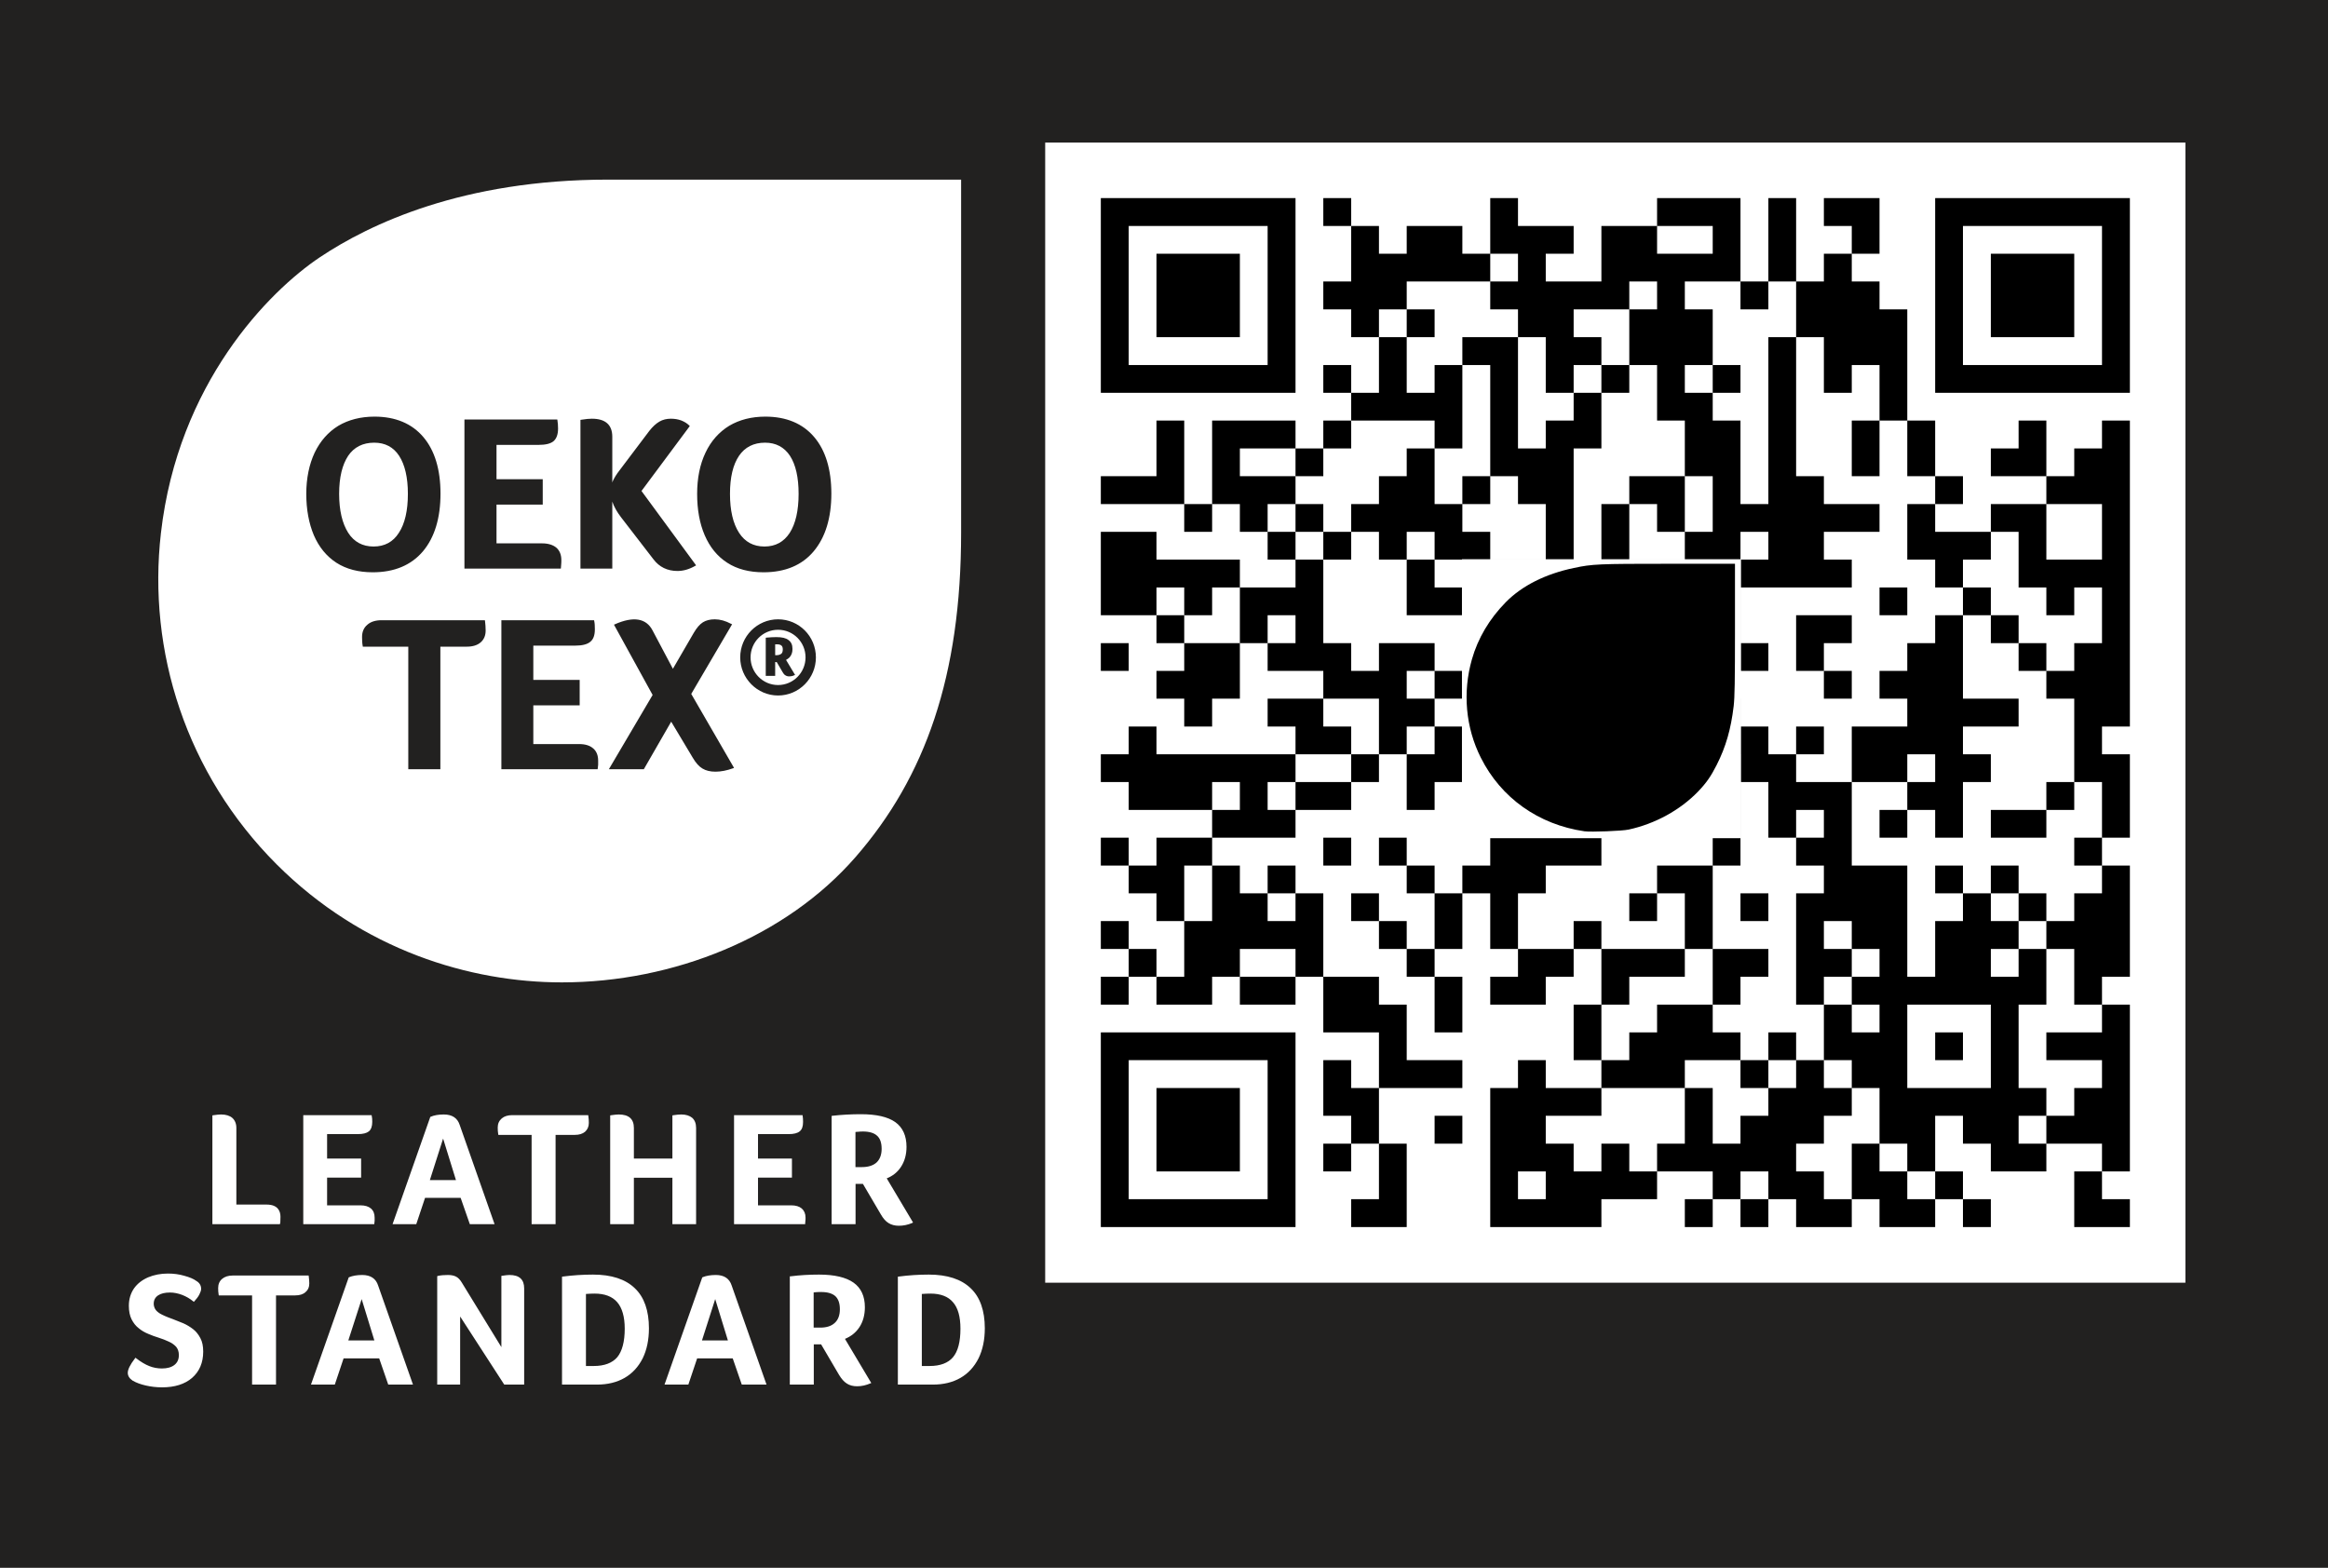
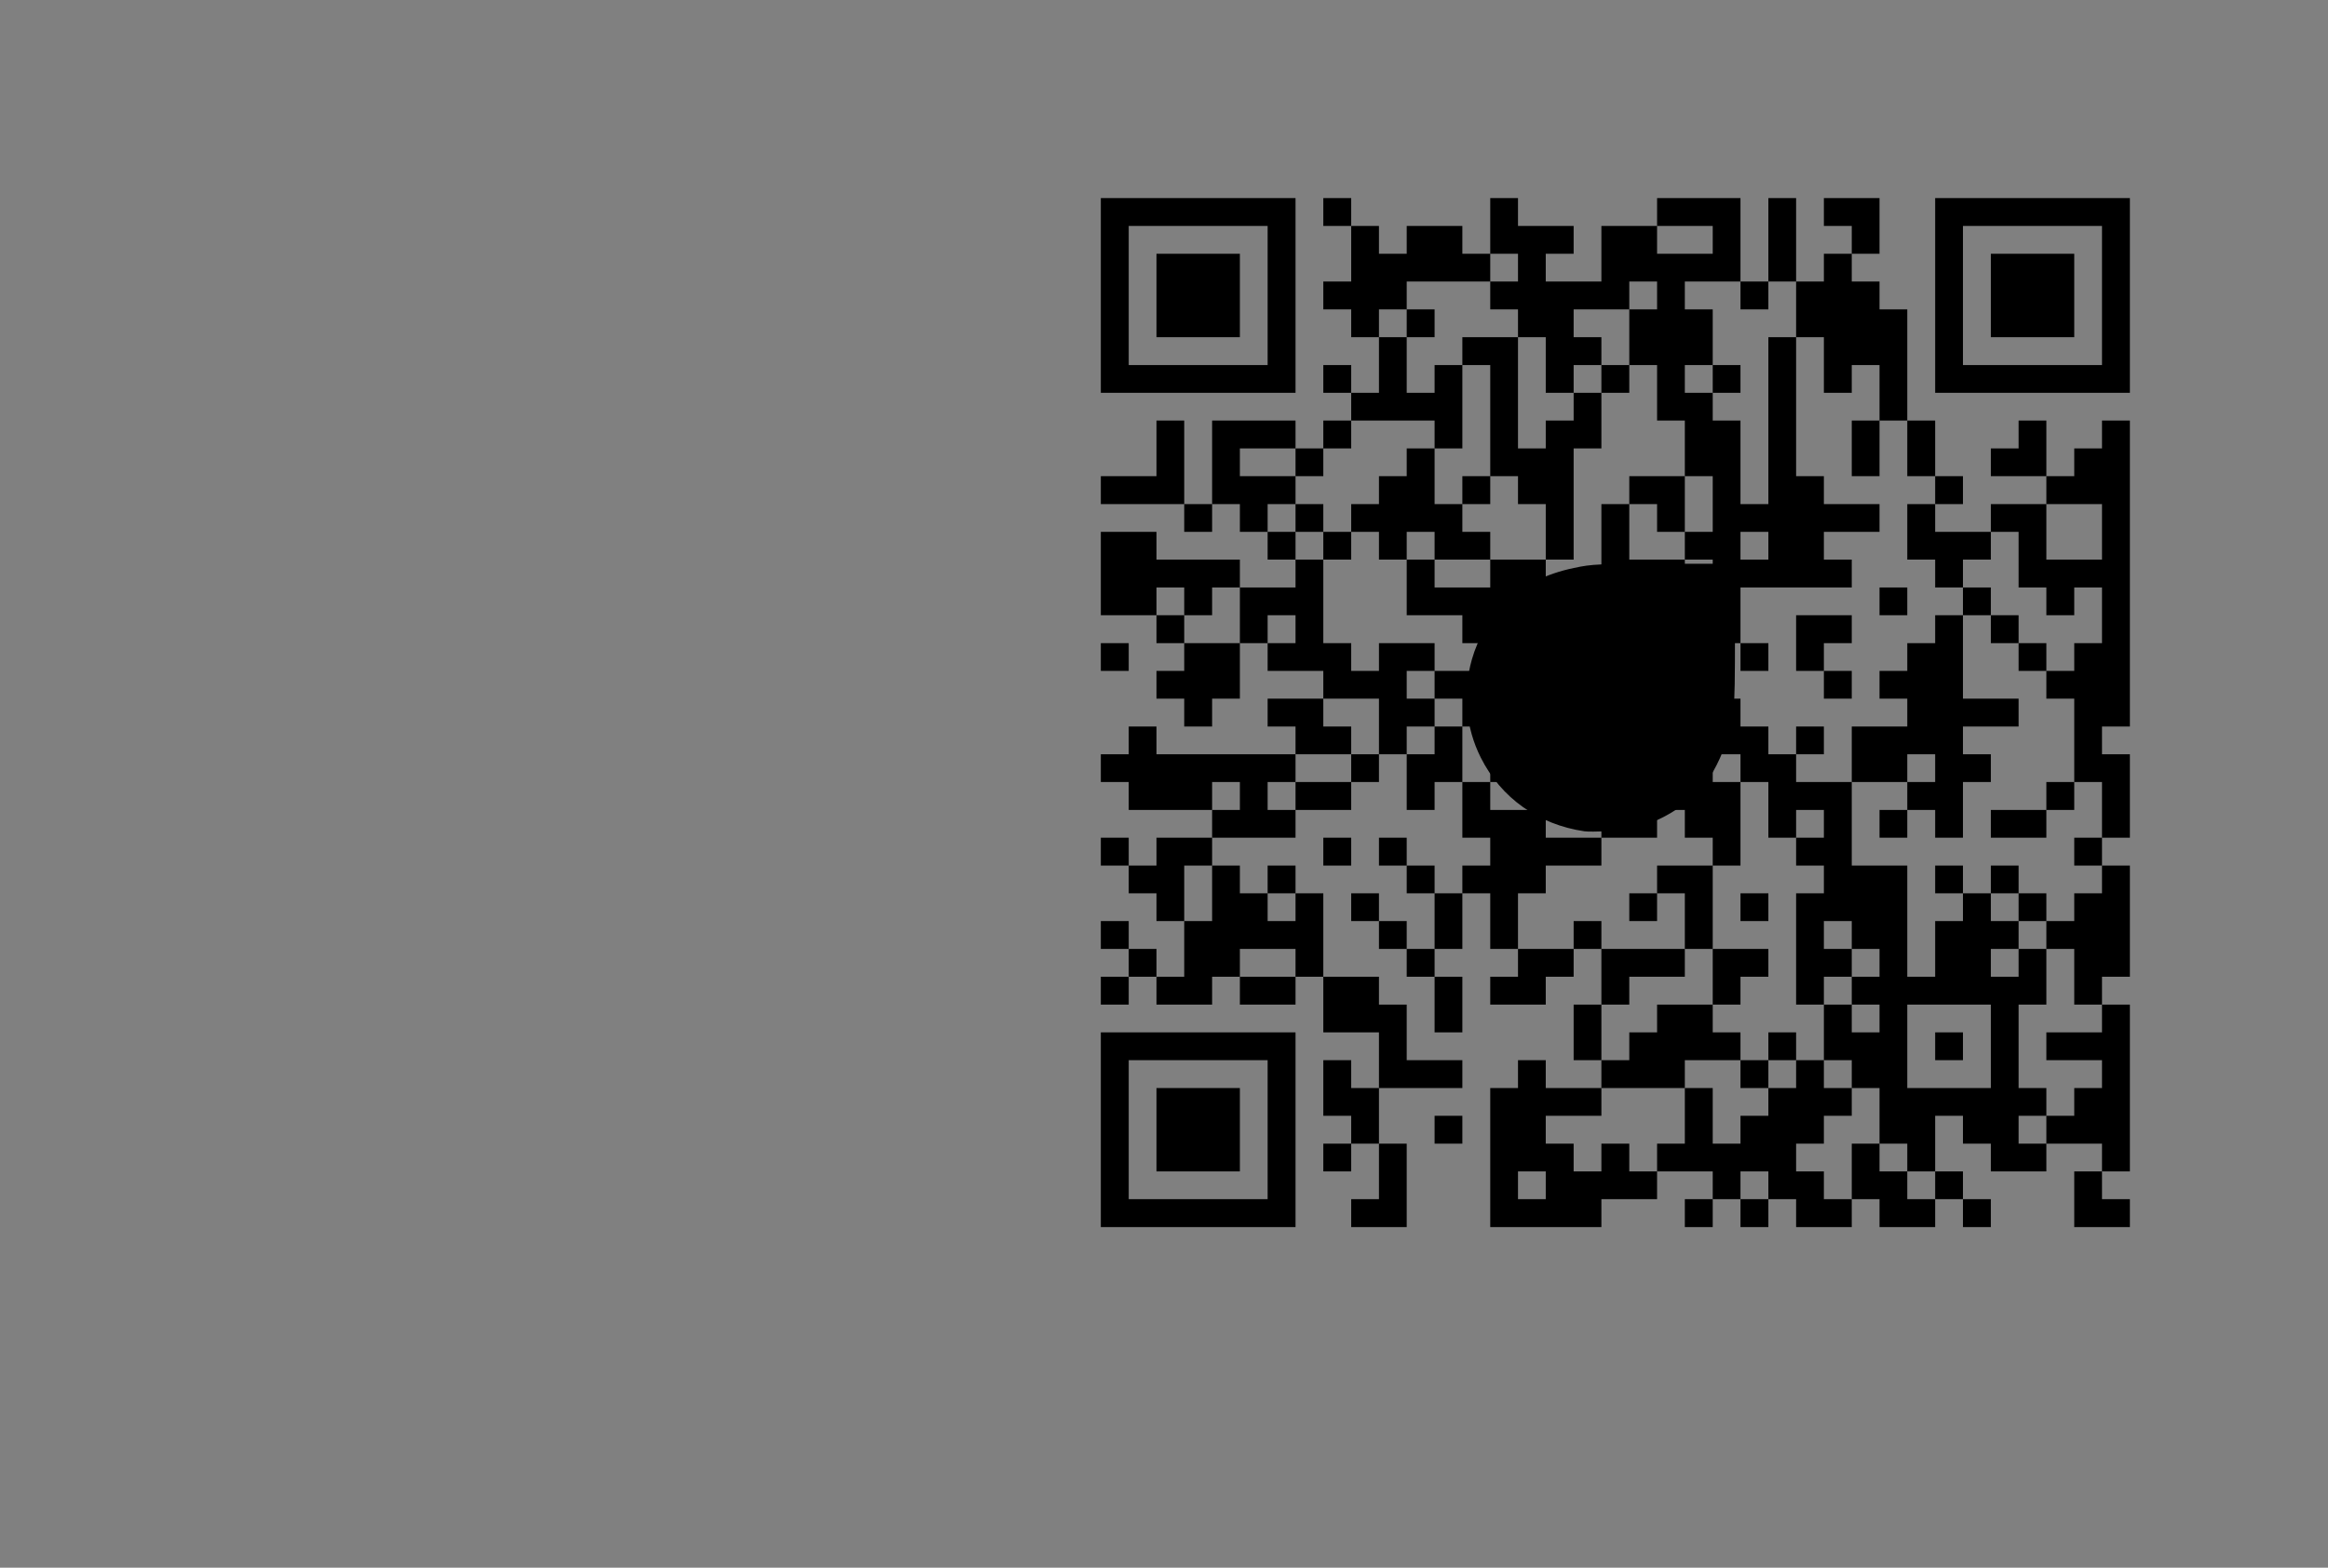
<svg xmlns="http://www.w3.org/2000/svg" width="69.449pt" height="46.772pt" viewBox="0 0 69.449 46.772" id="svg44">
  <rect x="0" y="0" width="69.449" height="46.772" fill="#808080" stroke="none" />
  <defs id="defs17">
    <clipPath id="clip1">
-       <path d="M 4 5.359 L 29 5.359 L 29 30 L 4 30 Z M 4 5.359 " id="path2" />
-     </clipPath>
+       </clipPath>
    <clipPath id="clip2">
-       <path d="M 3.793 33 L 29.406 33 L 29.406 42 L 3.793 42 Z M 3.793 33 " id="path5" />
-     </clipPath>
+       </clipPath>
    <clipPath id="clip3">
      <path d="M 31.18 4.254 L 65.195 4.254 L 65.195 38.27 L 31.18 38.27 Z M 31.18 4.254 " id="path8" />
    </clipPath>
    <clipPath id="clip4">
-       <path d="M 43.613 16.684 L 51.938 16.684 L 51.938 25.008 L 43.613 25.008 Z M 43.613 16.684 " id="path11" />
-     </clipPath>
+       </clipPath>
    <clipPath id="clip5">
      <path d="M 43.613 16.684 L 51.898 16.684 L 51.898 24.949 L 43.613 24.949 Z M 43.613 16.684 " id="path14" />
    </clipPath>
  </defs>
  <g id="surface1">
-     <path style=" stroke:none;fill-rule:nonzero;fill:rgb(13.333%,12.941%,12.549%);fill-opacity:1;" d="M 0 46.773 L 69.449 46.773 L 69.449 0 L 0 0 Z M 0 46.773 " id="path19" />
    <g clip-path="url(#clip1)" clip-rule="nonzero" id="g23">
      <path style=" stroke:none;fill-rule:nonzero;fill:rgb(100%,100%,100%);fill-opacity:1;" d="M 23.18 19.223 C 23.16 19.223 23.148 19.223 23.133 19.223 L 23.125 19.223 L 23.125 19.547 L 23.172 19.547 C 23.227 19.547 23.273 19.531 23.309 19.504 C 23.336 19.48 23.352 19.438 23.352 19.379 C 23.352 19.32 23.34 19.281 23.309 19.258 C 23.281 19.234 23.238 19.223 23.18 19.223 M 24.273 16.449 C 23.926 16.863 23.422 17.074 22.777 17.074 C 22.352 17.074 21.988 16.98 21.695 16.789 C 21.398 16.598 21.176 16.324 21.023 15.969 C 20.871 15.617 20.797 15.203 20.797 14.734 C 20.797 14.27 20.879 13.855 21.047 13.504 C 21.211 13.156 21.453 12.887 21.754 12.703 C 22.059 12.523 22.418 12.43 22.832 12.43 C 23.457 12.43 23.949 12.637 24.289 13.039 C 24.629 13.438 24.801 14.008 24.801 14.727 C 24.801 15.457 24.621 16.035 24.273 16.449 M 23.211 20.75 C 22.59 20.75 22.082 20.238 22.082 19.613 C 22.082 18.984 22.59 18.477 23.211 18.477 C 23.836 18.477 24.34 18.984 24.34 19.613 C 24.34 20.238 23.836 20.75 23.211 20.75 M 21.867 22.922 C 21.684 22.988 21.508 23.023 21.344 23.023 C 21.188 23.023 21.059 22.992 20.957 22.93 C 20.855 22.871 20.758 22.762 20.668 22.609 L 20.023 21.531 L 19.207 22.949 L 18.164 22.949 L 19.469 20.734 L 18.316 18.637 L 18.344 18.625 C 18.898 18.379 19.281 18.445 19.469 18.812 L 20.074 19.953 L 20.695 18.883 C 20.785 18.73 20.875 18.625 20.969 18.566 C 21.062 18.508 21.18 18.477 21.324 18.477 C 21.48 18.477 21.645 18.523 21.812 18.613 L 21.84 18.625 L 20.621 20.703 L 21.898 22.91 Z M 17.844 22.816 C 17.84 22.848 17.836 22.887 17.832 22.926 L 17.828 22.949 L 14.957 22.949 L 14.957 18.504 L 17.723 18.504 L 17.727 18.527 C 17.742 18.594 17.746 18.676 17.746 18.773 C 17.746 18.949 17.703 19.074 17.609 19.148 C 17.52 19.223 17.371 19.262 17.164 19.262 L 15.91 19.262 L 15.91 20.285 L 17.293 20.285 L 17.293 21.043 L 15.91 21.043 L 15.91 22.199 L 17.277 22.199 C 17.457 22.199 17.598 22.242 17.695 22.328 C 17.797 22.414 17.844 22.539 17.844 22.695 C 17.844 22.742 17.844 22.785 17.844 22.816 M 14.34 19.164 C 14.242 19.25 14.102 19.293 13.926 19.293 L 13.137 19.293 L 13.137 22.949 L 12.18 22.949 L 12.18 19.293 L 10.824 19.293 L 10.82 19.27 C 10.805 19.191 10.801 19.102 10.801 19.004 C 10.801 18.852 10.852 18.727 10.961 18.637 C 11.062 18.547 11.207 18.504 11.383 18.504 L 14.465 18.504 L 14.469 18.527 C 14.48 18.621 14.488 18.715 14.488 18.812 C 14.488 18.961 14.438 19.078 14.34 19.164 M 9.363 15.969 C 9.215 15.617 9.137 15.203 9.137 14.734 C 9.137 14.27 9.223 13.855 9.387 13.504 C 9.555 13.156 9.793 12.887 10.094 12.703 C 10.398 12.523 10.762 12.43 11.172 12.43 C 11.797 12.43 12.289 12.637 12.629 13.039 C 12.969 13.438 13.141 14.008 13.141 14.727 C 13.141 15.457 12.965 16.035 12.617 16.449 C 12.266 16.863 11.762 17.074 11.121 17.074 C 10.695 17.074 10.332 16.98 10.035 16.789 C 9.742 16.598 9.516 16.324 9.363 15.969 M 13.855 12.516 L 16.625 12.516 L 16.629 12.539 C 16.641 12.605 16.648 12.691 16.648 12.785 C 16.648 12.961 16.602 13.086 16.512 13.164 C 16.422 13.238 16.273 13.273 16.066 13.273 L 14.812 13.273 L 14.812 14.297 L 16.191 14.297 L 16.191 15.055 L 14.812 15.055 L 14.812 16.211 L 16.176 16.211 C 16.355 16.211 16.5 16.258 16.598 16.34 C 16.695 16.426 16.746 16.551 16.746 16.707 C 16.746 16.754 16.746 16.797 16.742 16.828 C 16.742 16.863 16.738 16.898 16.734 16.938 L 16.73 16.965 L 13.855 16.965 Z M 17.316 12.527 L 17.34 12.523 C 17.477 12.5 17.586 12.492 17.656 12.492 C 18.059 12.492 18.266 12.672 18.266 13.031 L 18.266 14.395 C 18.27 14.379 18.277 14.363 18.285 14.344 C 18.328 14.254 18.391 14.148 18.48 14.035 L 19.371 12.855 C 19.469 12.73 19.57 12.637 19.672 12.578 C 19.77 12.52 19.887 12.492 20.012 12.492 C 20.121 12.492 20.223 12.508 20.32 12.543 C 20.418 12.582 20.496 12.629 20.562 12.695 L 20.578 12.711 L 19.137 14.648 L 20.766 16.867 L 20.738 16.883 C 20.562 16.984 20.387 17.035 20.211 17.035 C 19.91 17.035 19.668 16.918 19.492 16.684 L 18.531 15.438 C 18.406 15.277 18.316 15.117 18.266 14.965 L 18.266 16.965 L 17.316 16.965 Z M 18.141 5.359 C 13.797 5.359 11.023 6.688 9.547 7.672 C 8.016 8.695 5.312 11.438 4.801 15.902 C 4.395 19.422 5.551 23.082 8.25 25.785 C 10.82 28.352 14.031 29.309 16.762 29.309 C 20.09 29.309 23.441 27.961 25.523 25.57 C 27.605 23.18 28.672 20.16 28.672 15.891 L 28.672 5.359 Z M 22.824 13.207 C 22.484 13.207 22.223 13.34 22.047 13.598 C 21.867 13.863 21.777 14.242 21.777 14.734 C 21.777 15.227 21.867 15.617 22.047 15.895 C 22.223 16.168 22.477 16.305 22.805 16.305 C 23.133 16.305 23.383 16.168 23.559 15.898 C 23.734 15.625 23.824 15.234 23.824 14.734 C 23.824 14.242 23.738 13.863 23.566 13.598 C 23.395 13.34 23.145 13.207 22.824 13.207 M 23.688 20.148 C 23.664 20.16 23.641 20.168 23.617 20.172 C 23.594 20.176 23.57 20.18 23.547 20.18 C 23.5 20.18 23.461 20.168 23.43 20.148 C 23.398 20.129 23.371 20.098 23.348 20.055 L 23.172 19.754 L 23.125 19.754 L 23.125 20.164 L 22.844 20.164 L 22.844 19.027 L 22.871 19.023 C 22.922 19.02 22.969 19.016 23.02 19.012 C 23.074 19.008 23.117 19.008 23.16 19.008 C 23.328 19.008 23.445 19.035 23.52 19.094 C 23.602 19.152 23.641 19.238 23.641 19.355 C 23.641 19.406 23.637 19.449 23.625 19.484 C 23.613 19.523 23.598 19.555 23.574 19.586 C 23.555 19.613 23.531 19.637 23.5 19.656 C 23.484 19.668 23.465 19.68 23.449 19.688 L 23.719 20.137 Z M 23.211 18.789 C 22.758 18.789 22.391 19.156 22.391 19.613 C 22.391 20.066 22.758 20.438 23.211 20.438 C 23.664 20.438 24.031 20.066 24.031 19.613 C 24.031 19.156 23.664 18.789 23.211 18.789 M 11.898 15.898 C 12.078 15.625 12.168 15.234 12.168 14.734 C 12.168 14.242 12.078 13.863 11.906 13.598 C 11.738 13.34 11.488 13.207 11.164 13.207 C 10.824 13.207 10.562 13.34 10.387 13.598 C 10.211 13.863 10.117 14.242 10.117 14.734 C 10.117 15.227 10.211 15.617 10.387 15.895 C 10.562 16.168 10.816 16.305 11.145 16.305 C 11.473 16.305 11.727 16.168 11.898 15.898 " id="path21" />
    </g>
    <g clip-path="url(#clip2)" clip-rule="nonzero" id="g27">
      <path style=" stroke:none;fill-rule:nonzero;fill:rgb(100%,100%,100%);fill-opacity:1;" d="M 28.43 40.492 C 28.285 40.664 28.051 40.754 27.734 40.754 L 27.5 40.754 L 27.5 38.605 C 27.59 38.598 27.676 38.594 27.758 38.594 C 28.059 38.594 28.285 38.68 28.43 38.852 C 28.578 39.02 28.652 39.285 28.652 39.641 C 28.652 40.031 28.578 40.316 28.43 40.492 M 28.957 38.434 C 28.676 38.164 28.258 38.027 27.707 38.027 C 27.406 38.027 27.102 38.047 26.809 38.086 L 26.785 38.09 L 26.785 41.309 L 27.828 41.309 C 28.145 41.309 28.422 41.242 28.652 41.109 C 28.883 40.977 29.062 40.781 29.191 40.527 C 29.316 40.273 29.379 39.969 29.379 39.629 C 29.379 39.105 29.238 38.699 28.957 38.434 M 24.906 39.465 C 24.805 39.562 24.66 39.609 24.469 39.609 L 24.273 39.609 L 24.273 38.559 C 24.297 38.555 24.324 38.555 24.352 38.551 C 24.395 38.547 24.441 38.547 24.5 38.547 C 24.691 38.547 24.832 38.59 24.922 38.672 C 25.012 38.758 25.055 38.887 25.055 39.062 C 25.055 39.238 25.004 39.375 24.906 39.465 M 25.637 39.598 C 25.746 39.434 25.801 39.23 25.801 39 C 25.801 38.672 25.688 38.426 25.461 38.266 C 25.238 38.109 24.895 38.027 24.434 38.027 C 24.148 38.027 23.863 38.043 23.59 38.078 L 23.562 38.078 L 23.562 41.309 L 24.277 41.309 L 24.277 40.109 L 24.496 40.109 L 25.031 41.02 C 25.102 41.137 25.176 41.223 25.262 41.277 C 25.344 41.332 25.449 41.359 25.57 41.359 C 25.707 41.359 25.836 41.328 25.965 41.273 L 25.992 41.262 L 25.207 39.945 C 25.387 39.871 25.531 39.758 25.637 39.598 M 20.941 39.992 L 21.336 38.758 L 21.715 39.992 Z M 21.355 38.039 C 21.199 38.039 21.066 38.062 20.961 38.105 L 20.949 38.113 L 19.824 41.309 L 20.535 41.309 L 20.797 40.527 L 21.859 40.527 L 22.129 41.309 L 22.867 41.309 L 21.828 38.355 C 21.762 38.145 21.602 38.039 21.355 38.039 M 18.414 40.492 C 18.266 40.664 18.031 40.754 17.715 40.754 L 17.48 40.754 L 17.48 38.605 C 17.57 38.598 17.66 38.594 17.738 38.594 C 18.039 38.594 18.266 38.68 18.414 38.852 C 18.559 39.02 18.637 39.285 18.637 39.641 C 18.637 40.031 18.559 40.316 18.414 40.492 M 17.691 38.027 C 17.387 38.027 17.086 38.047 16.789 38.086 L 16.766 38.09 L 16.766 41.309 L 17.809 41.309 C 18.125 41.309 18.402 41.242 18.633 41.109 C 18.863 40.977 19.043 40.781 19.172 40.527 C 19.297 40.273 19.359 39.969 19.359 39.629 C 19.359 39.105 19.219 38.699 18.938 38.434 C 18.66 38.164 18.238 38.027 17.691 38.027 M 15.199 38.039 C 15.152 38.039 15.078 38.047 14.98 38.062 L 14.957 38.066 L 14.957 40.191 L 13.777 38.266 C 13.727 38.18 13.664 38.117 13.602 38.086 C 13.539 38.055 13.461 38.039 13.363 38.039 C 13.25 38.039 13.152 38.047 13.066 38.066 L 13.043 38.074 L 13.043 41.309 L 13.727 41.309 L 13.727 39.277 L 15.035 41.297 L 15.043 41.309 L 15.637 41.309 L 15.637 38.438 C 15.637 38.172 15.492 38.039 15.199 38.039 M 10.391 39.992 L 10.789 38.758 L 11.168 39.992 Z M 10.805 38.039 C 10.652 38.039 10.52 38.062 10.414 38.105 L 10.402 38.113 L 9.277 41.309 L 9.988 41.309 L 10.25 40.527 L 11.312 40.527 L 11.582 41.309 L 12.32 41.309 L 11.281 38.355 C 11.215 38.145 11.055 38.039 10.805 38.039 M 9.207 38.055 L 6.941 38.055 C 6.809 38.055 6.703 38.09 6.625 38.156 C 6.547 38.223 6.508 38.316 6.508 38.43 C 6.508 38.5 6.512 38.566 6.523 38.625 L 6.527 38.648 L 7.52 38.648 L 7.52 41.309 L 8.234 41.309 L 8.234 38.648 L 8.805 38.648 C 8.938 38.648 9.039 38.617 9.113 38.551 C 9.188 38.488 9.227 38.402 9.227 38.289 C 9.227 38.219 9.219 38.148 9.211 38.082 Z M 5.762 39.656 C 5.672 39.586 5.574 39.527 5.469 39.48 C 5.363 39.438 5.258 39.395 5.156 39.355 C 4.969 39.289 4.84 39.23 4.77 39.188 C 4.703 39.145 4.656 39.102 4.629 39.055 C 4.602 39.008 4.586 38.953 4.586 38.898 C 4.586 38.789 4.629 38.707 4.715 38.648 C 4.801 38.59 4.922 38.562 5.07 38.562 C 5.188 38.562 5.309 38.586 5.434 38.633 C 5.555 38.68 5.668 38.746 5.762 38.824 L 5.785 38.84 L 5.801 38.82 C 5.859 38.758 5.91 38.691 5.945 38.625 C 5.98 38.555 6 38.5 6 38.453 C 6 38.348 5.949 38.27 5.855 38.215 C 5.777 38.156 5.656 38.105 5.496 38.062 C 5.34 38.016 5.176 37.996 5.008 37.996 C 4.793 37.996 4.594 38.035 4.418 38.109 C 4.238 38.188 4.098 38.297 3.996 38.441 C 3.898 38.586 3.844 38.758 3.844 38.957 C 3.844 39.117 3.871 39.254 3.926 39.363 C 3.98 39.469 4.051 39.562 4.141 39.629 C 4.223 39.699 4.32 39.754 4.426 39.797 C 4.527 39.84 4.629 39.879 4.734 39.91 C 4.844 39.945 4.945 39.984 5.035 40.027 C 5.125 40.066 5.199 40.121 5.254 40.18 C 5.305 40.242 5.336 40.324 5.336 40.426 C 5.336 40.555 5.293 40.652 5.203 40.723 C 5.113 40.793 4.988 40.828 4.832 40.828 C 4.703 40.828 4.574 40.805 4.457 40.758 C 4.336 40.711 4.203 40.633 4.062 40.523 L 4.039 40.508 L 4.023 40.531 C 3.879 40.719 3.812 40.859 3.812 40.957 C 3.812 41.047 3.859 41.125 3.957 41.191 C 4.066 41.254 4.195 41.301 4.348 41.336 C 4.5 41.371 4.664 41.391 4.836 41.391 C 5.211 41.391 5.512 41.297 5.73 41.109 C 5.949 40.918 6.062 40.656 6.062 40.324 C 6.062 40.164 6.035 40.027 5.977 39.922 C 5.922 39.816 5.848 39.723 5.762 39.656 M 26.152 34.68 C 26.051 34.773 25.902 34.82 25.715 34.82 L 25.52 34.82 L 25.52 33.773 C 25.543 33.77 25.566 33.766 25.598 33.766 C 25.637 33.762 25.688 33.758 25.742 33.758 C 25.934 33.758 26.078 33.801 26.168 33.887 C 26.258 33.969 26.301 34.098 26.301 34.277 C 26.301 34.449 26.25 34.586 26.152 34.68 M 27.211 36.488 L 27.238 36.473 L 26.453 35.156 C 26.633 35.086 26.777 34.969 26.879 34.812 C 26.988 34.645 27.043 34.445 27.043 34.215 C 27.043 33.883 26.93 33.637 26.707 33.477 C 26.484 33.32 26.141 33.242 25.68 33.242 C 25.391 33.242 25.105 33.258 24.832 33.289 L 24.809 33.293 L 24.809 36.523 L 25.523 36.523 L 25.523 35.32 L 25.742 35.32 L 26.277 36.23 C 26.344 36.348 26.422 36.438 26.504 36.488 C 26.59 36.543 26.695 36.57 26.816 36.57 C 26.949 36.57 27.082 36.543 27.211 36.488 M 24.02 36.496 C 24.023 36.469 24.027 36.441 24.027 36.418 C 24.031 36.395 24.031 36.363 24.031 36.328 C 24.031 36.211 23.992 36.121 23.918 36.055 C 23.844 35.992 23.738 35.961 23.605 35.961 L 22.613 35.961 L 22.613 35.133 L 23.625 35.133 L 23.625 34.566 L 22.613 34.566 L 22.613 33.836 L 23.527 33.836 C 23.68 33.836 23.789 33.809 23.855 33.754 C 23.926 33.699 23.957 33.605 23.957 33.473 C 23.957 33.402 23.953 33.34 23.945 33.293 L 23.941 33.27 L 21.898 33.27 L 21.898 36.523 L 24.02 36.523 Z M 18.91 35.137 L 20.059 35.137 L 20.059 36.523 L 20.766 36.523 L 20.766 33.652 C 20.766 33.52 20.727 33.418 20.648 33.348 C 20.57 33.285 20.461 33.25 20.324 33.25 C 20.258 33.25 20.176 33.258 20.082 33.273 L 20.059 33.277 L 20.059 34.566 L 18.91 34.566 L 18.91 33.652 C 18.91 33.383 18.758 33.25 18.457 33.25 C 18.406 33.25 18.328 33.258 18.227 33.273 L 18.203 33.277 L 18.203 36.523 L 18.91 36.523 Z M 17.453 33.766 C 17.527 33.699 17.566 33.613 17.566 33.504 C 17.566 33.43 17.562 33.359 17.551 33.293 L 17.547 33.27 L 15.281 33.27 C 15.152 33.27 15.047 33.301 14.969 33.367 C 14.887 33.438 14.848 33.527 14.848 33.641 C 14.848 33.711 14.852 33.777 14.863 33.836 L 14.867 33.859 L 15.859 33.859 L 15.859 36.523 L 16.574 36.523 L 16.574 33.859 L 17.148 33.859 C 17.277 33.859 17.379 33.828 17.453 33.766 M 12.824 35.207 L 13.219 33.969 L 13.602 35.207 Z M 14.016 36.523 L 14.754 36.523 L 13.715 33.566 C 13.648 33.355 13.488 33.25 13.238 33.25 C 13.082 33.25 12.949 33.273 12.844 33.32 L 12.836 33.324 L 11.711 36.523 L 12.418 36.523 L 12.68 35.738 L 13.742 35.738 Z M 11.168 36.496 C 11.172 36.469 11.172 36.441 11.176 36.418 C 11.176 36.395 11.176 36.363 11.176 36.328 C 11.176 36.211 11.141 36.121 11.066 36.055 C 10.992 35.992 10.887 35.961 10.754 35.961 L 9.758 35.961 L 9.758 35.133 L 10.773 35.133 L 10.773 34.566 L 9.758 34.566 L 9.758 33.836 L 10.672 33.836 C 10.828 33.836 10.934 33.809 11.004 33.754 C 11.07 33.699 11.105 33.605 11.105 33.473 C 11.105 33.402 11.102 33.34 11.09 33.293 L 11.086 33.27 L 9.047 33.27 L 9.047 36.523 L 11.164 36.523 Z M 8.355 36.508 C 8.359 36.496 8.367 36.48 8.367 36.301 C 8.367 36.137 8.293 35.938 7.953 35.938 L 7.051 35.938 L 7.051 33.652 C 7.051 33.523 7.008 33.422 6.93 33.352 C 6.852 33.285 6.738 33.25 6.594 33.25 C 6.539 33.25 6.465 33.258 6.359 33.273 L 6.336 33.277 L 6.336 36.523 L 8.348 36.523 Z M 8.355 36.508 " id="path25" />
    </g>
    <g clip-path="url(#clip3)" clip-rule="nonzero" id="g31">
-       <path style=" stroke:none;fill-rule:nonzero;fill:rgb(100%,100%,100%);fill-opacity:1;" d="M 31.18 4.254 L 65.195 4.254 L 65.195 38.27 L 31.18 38.27 Z M 31.18 4.254 " id="path29" />
-     </g>
-     <path style=" stroke:none;fill-rule:nonzero;fill:rgb(0%,0%,0%);fill-opacity:1;" d="M 54.41 23.332 L 54.41 24.164 L 55.242 24.164 L 55.242 23.332 Z M 47.773 20.016 L 47.773 20.844 L 48.605 20.844 L 48.605 20.016 Z M 54.41 30.801 L 54.41 31.629 L 55.242 31.629 L 55.242 30.801 Z M 38.648 27.48 L 38.648 28.312 L 39.477 28.312 L 39.477 27.48 Z M 55.242 9.23 L 55.242 10.059 L 56.07 10.059 L 56.07 9.23 Z M 47.773 34.949 L 47.773 35.777 L 48.605 35.777 L 48.605 34.949 Z M 39.477 5.91 L 39.477 6.742 L 40.309 6.742 L 40.309 5.91 Z M 57.73 5.91 L 57.73 6.742 L 58.559 6.742 L 58.559 5.91 Z M 56.898 32.461 L 56.898 33.289 L 57.73 33.289 L 57.73 32.461 Z M 32.84 10.059 L 32.84 10.891 L 33.672 10.891 L 33.672 10.059 Z M 57.73 20.844 L 57.73 21.676 L 58.559 21.676 L 58.559 20.844 Z M 32.84 17.527 L 32.84 18.355 L 33.672 18.355 L 33.672 17.527 Z M 41.965 17.527 L 41.965 18.355 L 42.797 18.355 L 42.797 17.527 Z M 32.84 24.992 L 32.84 25.824 L 33.672 25.824 L 33.672 24.992 Z M 53.582 26.652 L 53.582 27.48 L 54.41 27.48 L 54.41 26.652 Z M 36.16 7.57 L 36.16 8.398 L 36.988 8.398 L 36.988 7.57 Z M 61.047 8.398 L 61.047 9.23 L 61.879 9.23 L 61.879 8.398 Z M 41.137 35.777 L 41.137 36.609 L 41.965 36.609 L 41.965 35.777 Z M 34.5 32.461 L 34.5 33.289 L 35.328 33.289 L 35.328 32.461 Z M 51.094 14.207 L 51.094 15.039 L 51.922 15.039 L 51.922 14.207 Z M 35.328 10.891 L 35.328 11.719 L 36.16 11.719 L 36.16 10.891 Z M 51.094 21.676 L 51.094 22.504 L 51.922 22.504 L 51.922 21.676 Z M 61.047 23.332 L 61.047 24.164 L 61.879 24.164 L 61.879 23.332 Z M 44.457 18.355 L 44.457 19.188 L 45.285 19.188 L 45.285 18.355 Z M 51.094 29.141 L 51.094 29.973 L 51.922 29.973 L 51.922 29.141 Z M 61.047 30.801 L 61.047 31.629 L 61.879 31.629 L 61.879 30.801 Z M 44.457 25.824 L 44.457 26.652 L 45.285 26.652 L 45.285 25.824 Z M 35.328 33.289 L 35.328 34.121 L 36.16 34.121 L 36.16 33.289 Z M 44.457 33.289 L 44.457 34.121 L 45.285 34.121 L 45.285 33.289 Z M 47.773 8.398 L 47.773 9.23 L 48.605 9.23 L 48.605 8.398 Z M 47.773 15.867 L 47.773 16.695 L 48.605 16.695 L 48.605 15.867 Z M 54.41 26.652 L 54.41 27.48 L 55.242 27.48 L 55.242 26.652 Z M 38.648 23.332 L 38.648 24.164 L 39.477 24.164 L 39.477 23.332 Z M 55.242 12.547 L 55.242 13.379 L 56.07 13.379 L 56.07 12.547 Z M 48.605 9.23 L 48.605 10.059 L 49.434 10.059 L 49.434 9.23 Z M 57.73 9.23 L 57.73 10.059 L 58.559 10.059 L 58.559 9.23 Z M 32.84 5.91 L 32.84 6.742 L 33.672 6.742 L 33.672 5.91 Z M 37.816 34.121 L 37.816 34.949 L 38.648 34.949 L 38.648 34.121 Z M 57.73 16.695 L 57.73 17.527 L 58.559 17.527 L 58.559 16.695 Z M 50.262 32.461 L 50.262 33.289 L 51.094 33.289 L 51.094 32.461 Z M 56.898 35.777 L 56.898 36.609 L 57.73 36.609 L 57.73 35.777 Z M 41.965 13.379 L 41.965 14.207 L 42.797 14.207 L 42.797 13.379 Z M 60.219 10.891 L 60.219 11.719 L 61.047 11.719 L 61.047 10.891 Z M 53.582 15.039 L 53.582 15.867 L 54.41 15.867 L 54.41 15.039 Z M 41.137 31.629 L 41.137 32.461 L 41.965 32.461 L 41.965 31.629 Z M 34.5 35.777 L 34.5 36.609 L 35.328 36.609 L 35.328 35.777 Z M 44.457 6.742 L 44.457 7.57 L 45.285 7.57 L 45.285 6.742 Z M 51.094 17.527 L 51.094 18.355 L 51.922 18.355 L 51.922 17.527 Z M 51.094 24.992 L 51.094 25.824 L 51.922 25.824 L 51.922 24.992 Z M 44.457 21.676 L 44.457 22.504 L 45.285 22.504 L 45.285 21.676 Z M 35.328 29.141 L 35.328 29.973 L 36.16 29.973 L 36.16 29.141 Z M 44.457 29.141 L 44.457 29.973 L 45.285 29.973 L 45.285 29.141 Z M 45.285 7.57 L 45.285 8.398 L 46.113 8.398 L 46.113 7.57 Z M 54.41 7.57 L 54.41 8.398 L 55.242 8.398 L 55.242 7.57 Z M 62.707 34.121 L 62.707 34.949 L 63.539 34.949 L 63.539 34.121 Z M 54.41 15.039 L 54.41 15.867 L 55.242 15.867 L 55.242 15.039 Z M 38.648 19.188 L 38.648 20.016 L 39.477 20.016 L 39.477 19.188 Z M 47.773 19.188 L 47.773 20.016 L 48.605 20.016 L 48.605 19.188 Z M 50.262 20.844 L 50.262 21.676 L 51.094 21.676 L 51.094 20.844 Z M 41.965 9.23 L 41.965 10.059 L 42.797 10.059 L 42.797 9.23 Z M 50.262 35.777 L 50.262 36.609 L 51.094 36.609 L 51.094 35.777 Z M 41.137 20.016 L 41.137 20.844 L 41.965 20.844 L 41.965 20.016 Z M 34.5 16.695 L 34.5 17.527 L 35.328 17.527 L 35.328 16.695 Z M 53.582 18.355 L 53.582 19.188 L 54.41 19.188 L 54.41 18.355 Z M 41.137 27.48 L 41.137 28.312 L 41.965 28.312 L 41.965 27.48 Z M 60.219 29.141 L 60.219 29.973 L 61.047 29.973 L 61.047 29.141 Z M 41.137 34.949 L 41.137 35.777 L 41.965 35.777 L 41.965 34.949 Z M 51.094 5.91 L 51.094 6.742 L 51.922 6.742 L 51.922 5.91 Z M 61.047 7.57 L 61.047 8.398 L 61.879 8.398 L 61.879 7.57 Z M 53.582 33.289 L 53.582 34.121 L 54.41 34.121 L 54.41 33.289 Z M 51.094 13.379 L 51.094 14.207 L 51.922 14.207 L 51.922 13.379 Z M 44.457 10.059 L 44.457 10.891 L 45.285 10.891 L 45.285 10.059 Z M 51.094 20.844 L 51.094 21.676 L 51.922 21.676 L 51.922 20.844 Z M 35.328 17.527 L 35.328 18.355 L 36.16 18.355 L 36.16 17.527 Z M 44.457 17.527 L 44.457 18.355 L 45.285 18.355 L 45.285 17.527 Z M 51.094 28.312 L 51.094 29.141 L 51.922 29.141 L 51.922 28.312 Z M 35.328 24.992 L 35.328 25.824 L 36.16 25.824 L 36.16 24.992 Z M 44.457 24.992 L 44.457 25.824 L 45.285 25.824 L 45.285 24.992 Z M 44.457 32.461 L 44.457 33.289 L 45.285 33.289 L 45.285 32.461 Z M 62.707 29.973 L 62.707 30.801 L 63.539 30.801 L 63.539 29.973 Z M 54.41 10.891 L 54.41 11.719 L 55.242 11.719 L 55.242 10.891 Z M 56.07 26.652 L 56.07 27.48 L 56.898 27.48 L 56.898 26.652 Z M 47.773 7.57 L 47.773 8.398 L 48.605 8.398 L 48.605 7.57 Z M 38.648 15.039 L 38.648 15.867 L 39.477 15.867 L 39.477 15.039 Z M 47.773 15.039 L 47.773 15.867 L 48.605 15.867 L 48.605 15.039 Z M 56.898 12.547 L 56.898 13.379 L 57.73 13.379 L 57.73 12.547 Z M 56.898 20.016 L 56.898 20.844 L 57.73 20.844 L 57.73 20.016 Z M 37.816 25.824 L 37.816 26.652 L 38.648 26.652 L 38.648 25.824 Z M 50.262 24.164 L 50.262 24.992 L 51.094 24.992 L 51.094 24.164 Z M 37.816 33.289 L 37.816 34.121 L 38.648 34.121 L 38.648 33.289 Z M 41.137 8.398 L 41.137 9.23 L 41.965 9.23 L 41.965 8.398 Z M 41.137 15.867 L 41.137 16.695 L 41.965 16.695 L 41.965 15.867 Z M 34.5 12.547 L 34.5 13.379 L 35.328 13.379 L 35.328 12.547 Z M 53.582 14.207 L 53.582 15.039 L 54.41 15.039 L 54.41 14.207 Z M 34.5 20.016 L 34.5 20.844 L 35.328 20.844 L 35.328 20.016 Z M 53.582 21.676 L 53.582 22.504 L 54.41 22.504 L 54.41 21.676 Z M 41.137 30.801 L 41.137 31.629 L 41.965 31.629 L 41.965 30.801 Z M 53.582 29.141 L 53.582 29.973 L 54.41 29.973 L 54.41 29.141 Z M 61.047 10.891 L 61.047 11.719 L 61.879 11.719 L 61.879 10.891 Z M 35.328 5.91 L 35.328 6.742 L 36.16 6.742 L 36.16 5.91 Z M 44.457 5.91 L 44.457 6.742 L 45.285 6.742 L 45.285 5.91 Z M 51.094 16.695 L 51.094 17.527 L 51.922 17.527 L 51.922 16.695 Z M 52.754 32.461 L 52.754 33.289 L 53.582 33.289 L 53.582 32.461 Z M 44.457 13.379 L 44.457 14.207 L 45.285 14.207 L 45.285 13.379 Z M 35.328 20.844 L 35.328 21.676 L 36.16 21.676 L 36.16 20.844 Z M 44.457 20.844 L 44.457 21.676 L 45.285 21.676 L 45.285 20.844 Z M 62.707 18.355 L 62.707 19.188 L 63.539 19.188 L 63.539 18.355 Z M 62.707 25.824 L 62.707 26.652 L 63.539 26.652 L 63.539 25.824 Z M 56.07 22.504 L 56.07 23.332 L 56.898 23.332 L 56.898 22.504 Z M 62.707 33.289 L 62.707 34.121 L 63.539 34.121 L 63.539 33.289 Z M 46.945 29.973 L 46.945 30.801 L 47.773 30.801 L 47.773 29.973 Z M 56.07 29.973 L 56.07 30.801 L 56.898 30.801 L 56.898 29.973 Z M 40.309 26.652 L 40.309 27.48 L 41.137 27.48 L 41.137 26.652 Z M 36.988 35.777 L 36.988 36.609 L 37.816 36.609 L 37.816 35.777 Z M 37.816 14.207 L 37.816 15.039 L 38.648 15.039 L 38.648 14.207 Z M 56.898 15.867 L 56.898 16.695 L 57.73 16.695 L 57.73 15.867 Z M 50.262 12.547 L 50.262 13.379 L 51.094 13.379 L 51.094 12.547 Z M 56.898 23.332 L 56.898 24.164 L 57.73 24.164 L 57.73 23.332 Z M 37.816 29.141 L 37.816 29.973 L 38.648 29.973 L 38.648 29.141 Z M 50.262 27.48 L 50.262 28.312 L 51.094 28.312 L 51.094 27.48 Z M 60.219 5.91 L 60.219 6.742 L 61.047 6.742 L 61.047 5.91 Z M 41.137 11.719 L 41.137 12.547 L 41.965 12.547 L 41.965 11.719 Z M 60.219 13.379 L 60.219 14.207 L 61.047 14.207 L 61.047 13.379 Z M 34.5 8.398 L 34.5 9.23 L 35.328 9.23 L 35.328 8.398 Z M 41.137 19.188 L 41.137 20.016 L 41.965 20.016 L 41.965 19.188 Z M 34.5 23.332 L 34.5 24.164 L 35.328 24.164 L 35.328 23.332 Z M 59.391 24.164 L 59.391 24.992 L 60.219 24.992 L 60.219 24.164 Z M 34.5 30.801 L 34.5 31.629 L 35.328 31.629 L 35.328 30.801 Z M 59.391 31.629 L 59.391 32.461 L 60.219 32.461 L 60.219 31.629 Z M 51.094 12.547 L 51.094 13.379 L 51.922 13.379 L 51.922 12.547 Z M 61.879 28.312 L 61.879 29.141 L 62.707 29.141 L 62.707 28.312 Z M 35.328 9.23 L 35.328 10.059 L 36.16 10.059 L 36.16 9.23 Z M 61.879 35.777 L 61.879 36.609 L 62.707 36.609 L 62.707 35.777 Z M 62.707 6.742 L 62.707 7.57 L 63.539 7.57 L 63.539 6.742 Z M 46.113 32.461 L 46.113 33.289 L 46.945 33.289 L 46.945 32.461 Z M 62.707 14.207 L 62.707 15.039 L 63.539 15.039 L 63.539 14.207 Z M 56.07 10.891 L 56.07 11.719 L 56.898 11.719 L 56.898 10.891 Z M 40.309 15.039 L 40.309 15.867 L 41.137 15.867 L 41.137 15.039 Z M 36.988 24.164 L 36.988 24.992 L 37.816 24.992 L 37.816 24.164 Z M 56.07 25.824 L 56.07 26.652 L 56.898 26.652 L 56.898 25.824 Z M 40.309 22.504 L 40.309 23.332 L 41.137 23.332 L 41.137 22.504 Z M 56.07 33.289 L 56.07 34.121 L 56.898 34.121 L 56.898 33.289 Z M 40.309 29.973 L 40.309 30.801 L 41.137 30.801 L 41.137 29.973 Z M 37.816 10.059 L 37.816 10.891 L 38.648 10.891 L 38.648 10.059 Z M 37.816 17.527 L 37.816 18.355 L 38.648 18.355 L 38.648 17.527 Z M 56.898 19.188 L 56.898 20.016 L 57.73 20.016 L 57.73 19.188 Z M 50.262 15.867 L 50.262 16.695 L 51.094 16.695 L 51.094 15.867 Z M 50.262 23.332 L 50.262 24.164 L 51.094 24.164 L 51.094 23.332 Z M 37.816 32.461 L 37.816 33.289 L 38.648 33.289 L 38.648 32.461 Z M 50.262 30.801 L 50.262 31.629 L 51.094 31.629 L 51.094 30.801 Z M 41.137 7.57 L 41.137 8.398 L 41.965 8.398 L 41.965 7.57 Z M 60.219 9.23 L 60.219 10.059 L 61.047 10.059 L 61.047 9.23 Z M 49.434 34.121 L 49.434 34.949 L 50.262 34.949 L 50.262 34.121 Z M 41.137 15.039 L 41.137 15.867 L 41.965 15.867 L 41.965 15.039 Z M 52.754 16.695 L 52.754 17.527 L 53.582 17.527 L 53.582 16.695 Z M 59.391 27.48 L 59.391 28.312 L 60.219 28.312 L 60.219 27.48 Z M 43.625 24.164 L 43.625 24.992 L 44.457 24.992 L 44.457 24.164 Z M 52.754 24.164 L 52.754 24.992 L 53.582 24.992 L 53.582 24.164 Z M 46.113 20.844 L 46.113 21.676 L 46.945 21.676 L 46.945 20.844 Z M 46.113 28.312 L 46.113 29.141 L 46.945 29.141 L 46.945 28.312 Z M 62.707 10.059 L 62.707 10.891 L 63.539 10.891 L 63.539 10.059 Z M 46.113 35.777 L 46.113 36.609 L 46.945 36.609 L 46.945 35.777 Z M 62.707 17.527 L 62.707 18.355 L 63.539 18.355 L 63.539 17.527 Z M 36.988 12.547 L 36.988 13.379 L 37.816 13.379 L 37.816 12.547 Z M 46.945 21.676 L 46.945 22.504 L 47.773 22.504 L 47.773 21.676 Z M 56.07 21.676 L 56.07 22.504 L 56.898 22.504 L 56.898 21.676 Z M 62.707 32.461 L 62.707 33.289 L 63.539 33.289 L 63.539 32.461 Z M 36.988 27.48 L 36.988 28.312 L 37.816 28.312 L 37.816 27.48 Z M 56.07 29.141 L 56.07 29.973 L 56.898 29.973 L 56.898 29.141 Z M 37.816 5.91 L 37.816 6.742 L 38.648 6.742 L 38.648 5.91 Z M 40.309 33.289 L 40.309 34.121 L 41.137 34.121 L 41.137 33.289 Z M 56.898 15.039 L 56.898 15.867 L 57.73 15.867 L 57.73 15.039 Z M 50.262 11.719 L 50.262 12.547 L 51.094 12.547 L 51.094 11.719 Z M 37.816 20.844 L 37.816 21.676 L 38.648 21.676 L 38.648 20.844 Z M 49.434 22.504 L 49.434 23.332 L 50.262 23.332 L 50.262 22.504 Z M 49.434 29.973 L 49.434 30.801 L 50.262 30.801 L 50.262 29.973 Z M 41.137 10.891 L 41.137 11.719 L 41.965 11.719 L 41.965 10.891 Z M 42.797 26.652 L 42.797 27.48 L 43.625 27.48 L 43.625 26.652 Z M 51.922 26.652 L 51.922 27.48 L 52.754 27.48 L 52.754 26.652 Z M 34.5 7.57 L 34.5 8.398 L 35.328 8.398 L 35.328 7.57 Z M 59.391 8.398 L 59.391 9.23 L 60.219 9.23 L 60.219 8.398 Z M 51.922 34.121 L 51.922 34.949 L 52.754 34.949 L 52.754 34.121 Z M 36.16 30.801 L 36.16 31.629 L 36.988 31.629 L 36.988 30.801 Z M 52.754 12.547 L 52.754 13.379 L 53.582 13.379 L 53.582 12.547 Z M 43.625 20.016 L 43.625 20.844 L 44.457 20.844 L 44.457 20.016 Z M 61.879 20.016 L 61.879 20.844 L 62.707 20.844 L 62.707 20.016 Z M 59.391 30.801 L 59.391 31.629 L 60.219 31.629 L 60.219 30.801 Z M 33.672 25.824 L 33.672 26.652 L 34.5 26.652 L 34.5 25.824 Z M 61.879 27.48 L 61.879 28.312 L 62.707 28.312 L 62.707 27.48 Z M 52.754 34.949 L 52.754 35.777 L 53.582 35.777 L 53.582 34.949 Z M 62.707 5.91 L 62.707 6.742 L 63.539 6.742 L 63.539 5.91 Z M 61.879 34.949 L 61.879 35.777 L 62.707 35.777 L 62.707 34.949 Z M 62.707 13.379 L 62.707 14.207 L 63.539 14.207 L 63.539 13.379 Z M 46.945 10.059 L 46.945 10.891 L 47.773 10.891 L 47.773 10.059 Z M 56.07 10.059 L 56.07 10.891 L 56.898 10.891 L 56.898 10.059 Z M 62.707 20.844 L 62.707 21.676 L 63.539 21.676 L 63.539 20.844 Z M 40.309 6.742 L 40.309 7.57 L 41.137 7.57 L 41.137 6.742 Z M 56.07 17.527 L 56.07 18.355 L 56.898 18.355 L 56.898 17.527 Z M 36.988 23.332 L 36.988 24.164 L 37.816 24.164 L 37.816 23.332 Z M 46.945 24.992 L 46.945 25.824 L 47.773 25.824 L 47.773 24.992 Z M 36.988 30.801 L 36.988 31.629 L 37.816 31.629 L 37.816 30.801 Z M 40.309 29.141 L 40.309 29.973 L 41.137 29.973 L 41.137 29.141 Z M 37.816 9.23 L 37.816 10.059 L 38.648 10.059 L 38.648 9.23 Z M 50.262 7.57 L 50.262 8.398 L 51.094 8.398 L 51.094 7.57 Z M 39.477 32.461 L 39.477 33.289 L 40.309 33.289 L 40.309 32.461 Z M 49.434 25.824 L 49.434 26.652 L 50.262 26.652 L 50.262 25.824 Z M 42.797 22.504 L 42.797 23.332 L 43.625 23.332 L 43.625 22.504 Z M 51.922 22.504 L 51.922 23.332 L 52.754 23.332 L 52.754 22.504 Z M 58.559 33.289 L 58.559 34.121 L 59.391 34.121 L 59.391 33.289 Z M 42.797 29.973 L 42.797 30.801 L 43.625 30.801 L 43.625 29.973 Z M 36.16 26.652 L 36.16 27.48 L 36.988 27.48 L 36.988 26.652 Z M 36.16 34.121 L 36.16 34.949 L 36.988 34.949 L 36.988 34.121 Z M 33.672 14.207 L 33.672 15.039 L 34.5 15.039 L 34.5 14.207 Z M 43.625 15.867 L 43.625 16.695 L 44.457 16.695 L 44.457 15.867 Z M 52.754 15.867 L 52.754 16.695 L 53.582 16.695 L 53.582 15.867 Z M 46.113 12.547 L 46.113 13.379 L 46.945 13.379 L 46.945 12.547 Z M 33.672 21.676 L 33.672 22.504 L 34.5 22.504 L 34.5 21.676 Z M 43.625 23.332 L 43.625 24.164 L 44.457 24.164 L 44.457 23.332 Z M 52.754 23.332 L 52.754 24.164 L 53.582 24.164 L 53.582 23.332 Z M 52.754 30.801 L 52.754 31.629 L 53.582 31.629 L 53.582 30.801 Z M 61.879 30.801 L 61.879 31.629 L 62.707 31.629 L 62.707 30.801 Z M 62.707 9.23 L 62.707 10.059 L 63.539 10.059 L 63.539 9.23 Z M 46.113 34.949 L 46.113 35.777 L 46.945 35.777 L 46.945 34.949 Z M 62.707 16.695 L 62.707 17.527 L 63.539 17.527 L 63.539 16.695 Z M 36.988 26.652 L 36.988 27.48 L 37.816 27.48 L 37.816 26.652 Z M 55.242 31.629 L 55.242 32.461 L 56.07 32.461 L 56.07 31.629 Z M 48.605 28.312 L 48.605 29.141 L 49.434 29.141 L 49.434 28.312 Z M 57.73 28.312 L 57.73 29.141 L 58.559 29.141 L 58.559 28.312 Z M 32.84 32.461 L 32.84 33.289 L 33.672 33.289 L 33.672 32.461 Z M 49.434 14.207 L 49.434 15.039 L 50.262 15.039 L 50.262 14.207 Z M 42.797 10.891 L 42.797 11.719 L 43.625 11.719 L 43.625 10.891 Z M 49.434 21.676 L 49.434 22.504 L 50.262 22.504 L 50.262 21.676 Z M 58.559 29.141 L 58.559 29.973 L 59.391 29.973 L 59.391 29.141 Z M 59.391 7.57 L 59.391 8.398 L 60.219 8.398 L 60.219 7.57 Z M 36.16 22.504 L 36.16 23.332 L 36.988 23.332 L 36.988 22.504 Z M 42.797 33.289 L 42.797 34.121 L 43.625 34.121 L 43.625 33.289 Z M 51.922 33.289 L 51.922 34.121 L 52.754 34.121 L 52.754 33.289 Z M 59.391 15.039 L 59.391 15.867 L 60.219 15.867 L 60.219 15.039 Z M 52.754 11.719 L 52.754 12.547 L 53.582 12.547 L 53.582 11.719 Z M 46.113 8.398 L 46.113 9.23 L 46.945 9.23 L 46.945 8.398 Z M 33.672 17.527 L 33.672 18.355 L 34.5 18.355 L 34.5 17.527 Z M 61.879 19.188 L 61.879 20.016 L 62.707 20.016 L 62.707 19.188 Z M 46.113 15.867 L 46.113 16.695 L 46.945 16.695 L 46.945 15.867 Z M 61.879 26.652 L 61.879 27.48 L 62.707 27.48 L 62.707 26.652 Z M 56.07 9.23 L 56.07 10.059 L 56.898 10.059 L 56.898 9.23 Z M 45.285 34.121 L 45.285 34.949 L 46.113 34.949 L 46.113 34.121 Z M 36.988 15.039 L 36.988 15.867 L 37.816 15.867 L 37.816 15.039 Z M 48.605 16.695 L 48.605 17.527 L 49.434 17.527 L 49.434 16.695 Z M 55.242 27.48 L 55.242 28.312 L 56.07 28.312 L 56.07 27.48 Z M 48.605 24.164 L 48.605 24.992 L 49.434 24.992 L 49.434 24.164 Z M 57.73 24.164 L 57.73 24.992 L 58.559 24.992 L 58.559 24.164 Z M 55.242 34.949 L 55.242 35.777 L 56.07 35.777 L 56.07 34.949 Z M 41.965 20.844 L 41.965 21.676 L 42.797 21.676 L 42.797 20.844 Z M 39.477 31.629 L 39.477 32.461 L 40.309 32.461 L 40.309 31.629 Z M 48.605 31.629 L 48.605 32.461 L 49.434 32.461 L 49.434 31.629 Z M 41.965 28.312 L 41.965 29.141 L 42.797 29.141 L 42.797 28.312 Z M 49.434 10.059 L 49.434 10.891 L 50.262 10.891 L 50.262 10.059 Z M 32.84 35.777 L 32.84 36.609 L 33.672 36.609 L 33.672 35.777 Z M 42.797 6.742 L 42.797 7.57 L 43.625 7.57 L 43.625 6.742 Z M 58.559 17.527 L 58.559 18.355 L 59.391 18.355 L 59.391 17.527 Z M 36.16 10.891 L 36.16 11.719 L 36.988 11.719 L 36.988 10.891 Z M 42.797 21.676 L 42.797 22.504 L 43.625 22.504 L 43.625 21.676 Z M 51.922 21.676 L 51.922 22.504 L 52.754 22.504 L 52.754 21.676 Z M 58.559 32.461 L 58.559 33.289 L 59.391 33.289 L 59.391 32.461 Z M 42.797 29.141 L 42.797 29.973 L 43.625 29.973 L 43.625 29.141 Z M 59.391 10.891 L 59.391 11.719 L 60.219 11.719 L 60.219 10.891 Z M 36.16 25.824 L 36.16 26.652 L 36.988 26.652 L 36.988 25.824 Z M 33.672 5.91 L 33.672 6.742 L 34.5 6.742 L 34.5 5.91 Z M 43.625 7.57 L 43.625 8.398 L 44.457 8.398 L 44.457 7.57 Z M 52.754 7.57 L 52.754 8.398 L 53.582 8.398 L 53.582 7.57 Z M 36.16 33.289 L 36.16 34.121 L 36.988 34.121 L 36.988 33.289 Z M 52.754 15.039 L 52.754 15.867 L 53.582 15.867 L 53.582 15.039 Z M 54.41 29.973 L 54.41 30.801 L 55.242 30.801 L 55.242 29.973 Z M 36.988 10.891 L 36.988 11.719 L 37.816 11.719 L 37.816 10.891 Z M 38.648 26.652 L 38.648 27.48 L 39.477 27.48 L 39.477 26.652 Z M 55.242 8.398 L 55.242 9.23 L 56.07 9.23 L 56.07 8.398 Z M 47.773 34.121 L 47.773 34.949 L 48.605 34.949 L 48.605 34.121 Z M 39.477 12.547 L 39.477 13.379 L 40.309 13.379 L 40.309 12.547 Z M 32.84 9.23 L 32.84 10.059 L 33.672 10.059 L 33.672 9.23 Z M 39.477 20.016 L 39.477 20.844 L 40.309 20.844 L 40.309 20.016 Z M 48.605 20.016 L 48.605 20.844 L 49.434 20.844 L 49.434 20.016 Z M 57.73 20.016 L 57.73 20.844 L 58.559 20.844 L 58.559 20.016 Z M 32.84 16.695 L 32.84 17.527 L 33.672 17.527 L 33.672 16.695 Z M 41.965 16.695 L 41.965 17.527 L 42.797 17.527 L 42.797 16.695 Z M 57.73 27.48 L 57.73 28.312 L 58.559 28.312 L 58.559 27.48 Z M 55.242 30.801 L 55.242 31.629 L 56.07 31.629 L 56.07 30.801 Z M 48.605 34.949 L 48.605 35.777 L 49.434 35.777 L 49.434 34.949 Z M 49.434 5.91 L 49.434 6.742 L 50.262 6.742 L 50.262 5.91 Z M 58.559 5.91 L 58.559 6.742 L 59.391 6.742 L 59.391 5.91 Z M 32.84 31.629 L 32.84 32.461 L 33.672 32.461 L 33.672 31.629 Z M 41.965 31.629 L 41.965 32.461 L 42.797 32.461 L 42.797 31.629 Z M 57.73 34.949 L 57.73 35.777 L 58.559 35.777 L 58.559 34.949 Z M 49.434 20.844 L 49.434 21.676 L 50.262 21.676 L 50.262 20.844 Z M 58.559 20.844 L 58.559 21.676 L 59.391 21.676 L 59.391 20.844 Z M 42.797 17.527 L 42.797 18.355 L 43.625 18.355 L 43.625 17.527 Z M 36.16 14.207 L 36.16 15.039 L 36.988 15.039 L 36.988 14.207 Z M 52.754 10.891 L 52.754 11.719 L 53.582 11.719 L 53.582 10.891 Z M 61.879 10.891 L 61.879 11.719 L 62.707 11.719 L 62.707 10.891 Z M 33.672 16.695 L 33.672 17.527 L 34.5 17.527 L 34.5 16.695 Z M 35.328 32.461 L 35.328 33.289 L 36.16 33.289 L 36.16 32.461 Z M 54.41 18.355 L 54.41 19.188 L 55.242 19.188 L 55.242 18.355 Z M 45.285 25.824 L 45.285 26.652 L 46.113 26.652 L 46.113 25.824 Z M 54.41 25.824 L 54.41 26.652 L 55.242 26.652 L 55.242 25.824 Z M 45.285 33.289 L 45.285 34.121 L 46.113 34.121 L 46.113 33.289 Z M 39.477 8.398 L 39.477 9.23 L 40.309 9.23 L 40.309 8.398 Z M 57.73 8.398 L 57.73 9.23 L 58.559 9.23 L 58.559 8.398 Z M 39.477 15.867 L 39.477 16.695 L 40.309 16.695 L 40.309 15.867 Z M 57.73 15.867 L 57.73 16.695 L 58.559 16.695 L 58.559 15.867 Z M 55.242 26.652 L 55.242 27.48 L 56.07 27.48 L 56.07 26.652 Z M 39.477 23.332 L 39.477 24.164 L 40.309 24.164 L 40.309 23.332 Z M 57.73 23.332 L 57.73 24.164 L 58.559 24.164 L 58.559 23.332 Z M 48.605 30.801 L 48.605 31.629 L 49.434 31.629 L 49.434 30.801 Z M 57.73 30.801 L 57.73 31.629 L 58.559 31.629 L 58.559 30.801 Z M 32.84 27.48 L 32.84 28.312 L 33.672 28.312 L 33.672 27.48 Z M 49.434 9.23 L 49.434 10.059 L 50.262 10.059 L 50.262 9.23 Z M 32.84 34.949 L 32.84 35.777 L 33.672 35.777 L 33.672 34.949 Z M 49.434 16.695 L 49.434 17.527 L 50.262 17.527 L 50.262 16.695 Z M 60.219 32.461 L 60.219 33.289 L 61.047 33.289 L 61.047 32.461 Z M 51.094 24.164 L 51.094 24.992 L 51.922 24.992 L 51.922 24.164 Z M 61.047 33.289 L 61.047 34.121 L 61.879 34.121 L 61.879 33.289 Z M 35.328 28.312 L 35.328 29.141 L 36.16 29.141 L 36.16 28.312 Z M 35.328 35.777 L 35.328 36.609 L 36.16 36.609 L 36.16 35.777 Z M 45.285 6.742 L 45.285 7.57 L 46.113 7.57 L 46.113 6.742 Z M 44.457 35.777 L 44.457 36.609 L 45.285 36.609 L 45.285 35.777 Z M 45.285 14.207 L 45.285 15.039 L 46.113 15.039 L 46.113 14.207 Z M 47.773 10.891 L 47.773 11.719 L 48.605 11.719 L 48.605 10.891 Z M 38.648 18.355 L 38.648 19.188 L 39.477 19.188 L 39.477 18.355 Z M 47.773 18.355 L 47.773 19.188 L 48.605 19.188 L 48.605 18.355 Z M 45.285 29.141 L 45.285 29.973 L 46.113 29.973 L 46.113 29.141 Z M 55.242 15.039 L 55.242 15.867 L 56.07 15.867 L 56.07 15.039 Z M 55.242 22.504 L 55.242 23.332 L 56.07 23.332 L 56.07 22.504 Z M 32.84 8.398 L 32.84 9.23 L 33.672 9.23 L 33.672 8.398 Z M 39.477 19.188 L 39.477 20.016 L 40.309 20.016 L 40.309 19.188 Z M 48.605 19.188 L 48.605 20.016 L 49.434 20.016 L 49.434 19.188 Z M 57.73 19.188 L 57.73 20.016 L 58.559 20.016 L 58.559 19.188 Z M 32.84 15.867 L 32.84 16.695 L 33.672 16.695 L 33.672 15.867 Z M 48.605 26.652 L 48.605 27.48 L 49.434 27.48 L 49.434 26.652 Z M 41.965 23.332 L 41.965 24.164 L 42.797 24.164 L 42.797 23.332 Z M 60.219 28.312 L 60.219 29.141 L 61.047 29.141 L 61.047 28.312 Z M 53.582 24.992 L 53.582 25.824 L 54.41 25.824 L 54.41 24.992 Z M 36.16 5.91 L 36.16 6.742 L 36.988 6.742 L 36.988 5.91 Z M 41.137 34.121 L 41.137 34.949 L 41.965 34.949 L 41.965 34.121 Z M 53.582 32.461 L 53.582 33.289 L 54.41 33.289 L 54.41 32.461 Z M 36.16 13.379 L 36.16 14.207 L 36.988 14.207 L 36.988 13.379 Z M 61.047 14.207 L 61.047 15.039 L 61.879 15.039 L 61.879 14.207 Z M 35.328 16.695 L 35.328 17.527 L 36.16 17.527 L 36.16 16.695 Z M 44.457 16.695 L 44.457 17.527 L 45.285 17.527 L 45.285 16.695 Z M 44.457 24.164 L 44.457 24.992 L 45.285 24.992 L 45.285 24.164 Z M 51.094 34.949 L 51.094 35.777 L 51.922 35.777 L 51.922 34.949 Z M 54.41 10.059 L 54.41 10.891 L 55.242 10.891 L 55.242 10.059 Z M 47.773 6.742 L 47.773 7.57 L 48.605 7.57 L 48.605 6.742 Z M 45.285 17.527 L 45.285 18.355 L 46.113 18.355 L 46.113 17.527 Z M 45.285 24.992 L 45.285 25.824 L 46.113 25.824 L 46.113 24.992 Z M 54.41 24.992 L 54.41 25.824 L 55.242 25.824 L 55.242 24.992 Z M 38.648 21.676 L 38.648 22.504 L 39.477 22.504 L 39.477 21.676 Z M 47.773 21.676 L 47.773 22.504 L 48.605 22.504 L 48.605 21.676 Z M 45.285 32.461 L 45.285 33.289 L 46.113 33.289 L 46.113 32.461 Z M 54.41 32.461 L 54.41 33.289 L 55.242 33.289 L 55.242 32.461 Z M 47.773 29.141 L 47.773 29.973 L 48.605 29.973 L 48.605 29.141 Z M 48.605 7.57 L 48.605 8.398 L 49.434 8.398 L 49.434 7.57 Z M 57.73 7.57 L 57.73 8.398 L 58.559 8.398 L 58.559 7.57 Z M 56.898 34.121 L 56.898 34.949 L 57.73 34.949 L 57.73 34.121 Z M 41.965 11.719 L 41.965 12.547 L 42.797 12.547 L 42.797 11.719 Z M 32.84 19.188 L 32.84 20.016 L 33.672 20.016 L 33.672 19.188 Z M 41.965 19.188 L 41.965 20.016 L 42.797 20.016 L 42.797 19.188 Z M 60.219 16.695 L 60.219 17.527 L 61.047 17.527 L 61.047 16.695 Z M 60.219 24.164 L 60.219 24.992 L 61.047 24.992 L 61.047 24.164 Z M 41.137 29.973 L 41.137 30.801 L 41.965 30.801 L 41.965 29.973 Z M 34.5 26.652 L 34.5 27.48 L 35.328 27.48 L 35.328 26.652 Z M 53.582 28.312 L 53.582 29.141 L 54.41 29.141 L 54.41 28.312 Z M 34.5 34.121 L 34.5 34.949 L 35.328 34.949 L 35.328 34.121 Z M 53.582 35.777 L 53.582 36.609 L 54.41 36.609 L 54.41 35.777 Z M 51.094 15.867 L 51.094 16.695 L 51.922 16.695 L 51.922 15.867 Z M 61.047 17.527 L 61.047 18.355 L 61.879 18.355 L 61.879 17.527 Z M 44.457 12.547 L 44.457 13.379 L 45.285 13.379 L 45.285 12.547 Z M 51.094 23.332 L 51.094 24.164 L 51.922 24.164 L 51.922 23.332 Z M 35.328 20.016 L 35.328 20.844 L 36.16 20.844 L 36.16 20.016 Z M 51.094 30.801 L 51.094 31.629 L 51.922 31.629 L 51.922 30.801 Z M 35.328 27.48 L 35.328 28.312 L 36.16 28.312 L 36.16 27.48 Z M 44.457 27.48 L 44.457 28.312 L 45.285 28.312 L 45.285 27.48 Z M 44.457 34.949 L 44.457 35.777 L 45.285 35.777 L 45.285 34.949 Z M 54.41 5.91 L 54.41 6.742 L 55.242 6.742 L 55.242 5.91 Z M 45.285 13.379 L 45.285 14.207 L 46.113 14.207 L 46.113 13.379 Z M 45.285 20.844 L 45.285 21.676 L 46.113 21.676 L 46.113 20.844 Z M 38.648 17.527 L 38.648 18.355 L 39.477 18.355 L 39.477 17.527 Z M 47.773 17.527 L 47.773 18.355 L 48.605 18.355 L 48.605 17.527 Z M 55.242 6.742 L 55.242 7.57 L 56.07 7.57 L 56.07 6.742 Z M 57.73 10.891 L 57.73 11.719 L 58.559 11.719 L 58.559 10.891 Z M 50.262 26.652 L 50.262 27.48 L 51.094 27.48 L 51.094 26.652 Z M 32.84 7.57 L 32.84 8.398 L 33.672 8.398 L 33.672 7.57 Z M 41.965 7.57 L 41.965 8.398 L 42.797 8.398 L 42.797 7.57 Z M 37.816 35.777 L 37.816 36.609 L 38.648 36.609 L 38.648 35.777 Z M 50.262 34.121 L 50.262 34.949 L 51.094 34.949 L 51.094 34.121 Z M 60.219 12.547 L 60.219 13.379 L 61.047 13.379 L 61.047 12.547 Z M 53.582 9.23 L 53.582 10.059 L 54.41 10.059 L 54.41 9.23 Z M 53.582 16.695 L 53.582 17.527 L 54.41 17.527 L 54.41 16.695 Z M 34.5 22.504 L 34.5 23.332 L 35.328 23.332 L 35.328 22.504 Z M 61.047 5.91 L 61.047 6.742 L 61.879 6.742 L 61.879 5.91 Z M 53.582 31.629 L 53.582 32.461 L 54.41 32.461 L 54.41 31.629 Z M 35.328 8.398 L 35.328 9.23 L 36.16 9.23 L 36.16 8.398 Z M 44.457 8.398 L 44.457 9.23 L 45.285 9.23 L 45.285 8.398 Z M 35.328 23.332 L 35.328 24.164 L 36.16 24.164 L 36.16 23.332 Z M 35.328 30.801 L 35.328 31.629 L 36.16 31.629 L 36.16 30.801 Z M 62.707 28.312 L 62.707 29.141 L 63.539 29.141 L 63.539 28.312 Z M 45.285 9.23 L 45.285 10.059 L 46.113 10.059 L 46.113 9.23 Z M 54.41 9.23 L 54.41 10.059 L 55.242 10.059 L 55.242 9.23 Z M 62.707 35.777 L 62.707 36.609 L 63.539 36.609 L 63.539 35.777 Z M 45.285 16.695 L 45.285 17.527 L 46.113 17.527 L 46.113 16.695 Z M 54.41 16.695 L 54.41 17.527 L 55.242 17.527 L 55.242 16.695 Z M 46.945 32.461 L 46.945 33.289 L 47.773 33.289 L 47.773 32.461 Z M 38.648 13.379 L 38.648 14.207 L 39.477 14.207 L 39.477 13.379 Z M 56.07 32.461 L 56.07 33.289 L 56.898 33.289 L 56.898 32.461 Z M 37.816 24.164 L 37.816 24.992 L 38.648 24.992 L 38.648 24.164 Z M 50.262 22.504 L 50.262 23.332 L 51.094 23.332 L 51.094 22.504 Z M 37.816 31.629 L 37.816 32.461 L 38.648 32.461 L 38.648 31.629 Z M 56.898 33.289 L 56.898 34.121 L 57.73 34.121 L 57.73 33.289 Z M 50.262 29.973 L 50.262 30.801 L 51.094 30.801 L 51.094 29.973 Z M 60.219 8.398 L 60.219 9.23 L 61.047 9.23 L 61.047 8.398 Z M 41.137 14.207 L 41.137 15.039 L 41.965 15.039 L 41.965 14.207 Z M 60.219 15.867 L 60.219 16.695 L 61.047 16.695 L 61.047 15.867 Z M 34.5 10.891 L 34.5 11.719 L 35.328 11.719 L 35.328 10.891 Z M 41.137 21.676 L 41.137 22.504 L 41.965 22.504 L 41.965 21.676 Z M 34.5 18.355 L 34.5 19.188 L 35.328 19.188 L 35.328 18.355 Z M 34.5 25.824 L 34.5 26.652 L 35.328 26.652 L 35.328 25.824 Z M 53.582 27.48 L 53.582 28.312 L 54.41 28.312 L 54.41 27.48 Z M 51.094 7.57 L 51.094 8.398 L 51.922 8.398 L 51.922 7.57 Z M 61.047 9.23 L 61.047 10.059 L 61.879 10.059 L 61.879 9.23 Z M 34.5 33.289 L 34.5 34.121 L 35.328 34.121 L 35.328 33.289 Z M 59.391 34.121 L 59.391 34.949 L 60.219 34.949 L 60.219 34.121 Z M 53.582 34.949 L 53.582 35.777 L 54.41 35.777 L 54.41 34.949 Z M 51.094 15.039 L 51.094 15.867 L 51.922 15.867 L 51.922 15.039 Z M 44.457 11.719 L 44.457 12.547 L 45.285 12.547 L 45.285 11.719 Z M 35.328 19.188 L 35.328 20.016 L 36.16 20.016 L 36.16 19.188 Z M 44.457 19.188 L 44.457 20.016 L 45.285 20.016 L 45.285 19.188 Z M 44.457 26.652 L 44.457 27.48 L 45.285 27.48 L 45.285 26.652 Z M 62.707 24.164 L 62.707 24.992 L 63.539 24.992 L 63.539 24.164 Z M 46.945 20.844 L 46.945 21.676 L 47.773 21.676 L 47.773 20.844 Z M 62.707 31.629 L 62.707 32.461 L 63.539 32.461 L 63.539 31.629 Z M 56.07 28.312 L 56.07 29.141 L 56.898 29.141 L 56.898 28.312 Z M 46.945 35.777 L 46.945 36.609 L 47.773 36.609 L 47.773 35.777 Z M 56.07 35.777 L 56.07 36.609 L 56.898 36.609 L 56.898 35.777 Z M 40.309 32.461 L 40.309 33.289 L 41.137 33.289 L 41.137 32.461 Z M 37.816 12.547 L 37.816 13.379 L 38.648 13.379 L 38.648 12.547 Z M 56.898 21.676 L 56.898 22.504 L 57.73 22.504 L 57.73 21.676 Z M 50.262 18.355 L 50.262 19.188 L 51.094 19.188 L 51.094 18.355 Z M 37.816 27.48 L 37.816 28.312 L 38.648 28.312 L 38.648 27.48 Z M 56.898 29.141 L 56.898 29.973 L 57.73 29.973 L 57.73 29.141 Z M 50.262 25.824 L 50.262 26.652 L 51.094 26.652 L 51.094 25.824 Z M 37.816 34.949 L 37.816 35.777 L 38.648 35.777 L 38.648 34.949 Z M 50.262 33.289 L 50.262 34.121 L 51.094 34.121 L 51.094 33.289 Z M 41.137 10.059 L 41.137 10.891 L 41.965 10.891 L 41.965 10.059 Z M 53.582 8.398 L 53.582 9.23 L 54.41 9.23 L 54.41 8.398 Z M 60.219 19.188 L 60.219 20.016 L 61.047 20.016 L 61.047 19.188 Z M 34.5 14.207 L 34.5 15.039 L 35.328 15.039 L 35.328 14.207 Z M 53.582 15.867 L 53.582 16.695 L 54.41 16.695 L 54.41 15.867 Z M 41.137 24.992 L 41.137 25.824 L 41.965 25.824 L 41.965 24.992 Z M 53.582 23.332 L 53.582 24.164 L 54.41 24.164 L 54.41 23.332 Z M 34.5 29.141 L 34.5 29.973 L 35.328 29.973 L 35.328 29.141 Z M 59.391 29.973 L 59.391 30.801 L 60.219 30.801 L 60.219 29.973 Z M 51.094 10.891 L 51.094 11.719 L 51.922 11.719 L 51.922 10.891 Z M 35.328 7.57 L 35.328 8.398 L 36.16 8.398 L 36.16 7.57 Z M 52.754 34.121 L 52.754 34.949 L 53.582 34.949 L 53.582 34.121 Z M 35.328 15.039 L 35.328 15.867 L 36.16 15.867 L 36.16 15.039 Z M 62.707 12.547 L 62.707 13.379 L 63.539 13.379 L 63.539 12.547 Z M 62.707 20.016 L 62.707 20.844 L 63.539 20.844 L 63.539 20.016 Z M 62.707 27.48 L 62.707 28.312 L 63.539 28.312 L 63.539 27.48 Z M 36.988 22.504 L 36.988 23.332 L 37.816 23.332 L 37.816 22.504 Z M 56.07 24.164 L 56.07 24.992 L 56.898 24.992 L 56.898 24.164 Z M 56.07 31.629 L 56.07 32.461 L 56.898 32.461 L 56.898 31.629 Z M 37.816 8.398 L 37.816 9.23 L 38.648 9.23 L 38.648 8.398 Z M 40.309 35.777 L 40.309 36.609 L 41.137 36.609 L 41.137 35.777 Z M 37.816 15.867 L 37.816 16.695 L 38.648 16.695 L 38.648 15.867 Z M 37.816 30.801 L 37.816 31.629 L 38.648 31.629 L 38.648 30.801 Z M 60.219 7.57 L 60.219 8.398 L 61.047 8.398 L 61.047 7.57 Z M 60.219 15.039 L 60.219 15.867 L 61.047 15.867 L 61.047 15.039 Z M 41.137 20.844 L 41.137 21.676 L 41.965 21.676 L 41.965 20.844 Z M 53.582 19.188 L 53.582 20.016 L 54.41 20.016 L 54.41 19.188 Z M 59.391 18.355 L 59.391 19.188 L 60.219 19.188 L 60.219 18.355 Z M 34.5 24.992 L 34.5 25.824 L 35.328 25.824 L 35.328 24.992 Z M 59.391 25.824 L 59.391 26.652 L 60.219 26.652 L 60.219 25.824 Z M 51.094 6.742 L 51.094 7.57 L 51.922 7.57 L 51.922 6.742 Z M 52.754 22.504 L 52.754 23.332 L 53.582 23.332 L 53.582 22.504 Z M 61.879 22.504 L 61.879 23.332 L 62.707 23.332 L 62.707 22.504 Z M 59.391 33.289 L 59.391 34.121 L 60.219 34.121 L 60.219 33.289 Z M 33.672 28.312 L 33.672 29.141 L 34.5 29.141 L 34.5 28.312 Z M 44.457 10.891 L 44.457 11.719 L 45.285 11.719 L 45.285 10.891 Z M 33.672 35.777 L 33.672 36.609 L 34.5 36.609 L 34.5 35.777 Z M 62.707 8.398 L 62.707 9.23 L 63.539 9.23 L 63.539 8.398 Z M 46.113 34.121 L 46.113 34.949 L 46.945 34.949 L 46.945 34.121 Z M 62.707 15.867 L 62.707 16.695 L 63.539 16.695 L 63.539 15.867 Z M 46.945 12.547 L 46.945 13.379 L 47.773 13.379 L 47.773 12.547 Z M 62.707 23.332 L 62.707 24.164 L 63.539 24.164 L 63.539 23.332 Z M 40.309 9.23 L 40.309 10.059 L 41.137 10.059 L 41.137 9.23 Z M 36.988 18.355 L 36.988 19.188 L 37.816 19.188 L 37.816 18.355 Z M 46.945 20.016 L 46.945 20.844 L 47.773 20.844 L 47.773 20.016 Z M 56.07 20.016 L 56.07 20.844 L 56.898 20.844 L 56.898 20.016 Z M 62.707 30.801 L 62.707 31.629 L 63.539 31.629 L 63.539 30.801 Z M 46.945 27.48 L 46.945 28.312 L 47.773 28.312 L 47.773 27.48 Z M 56.07 27.48 L 56.07 28.312 L 56.898 28.312 L 56.898 27.48 Z M 46.945 34.949 L 46.945 35.777 L 47.773 35.777 L 47.773 34.949 Z M 56.07 34.949 L 56.07 35.777 L 56.898 35.777 L 56.898 34.949 Z M 56.898 13.379 L 56.898 14.207 L 57.73 14.207 L 57.73 13.379 Z M 50.262 10.059 L 50.262 10.891 L 51.094 10.891 L 51.094 10.059 Z M 37.816 19.188 L 37.816 20.016 L 38.648 20.016 L 38.648 19.188 Z M 56.898 20.844 L 56.898 21.676 L 57.73 21.676 L 57.73 20.844 Z M 50.262 17.527 L 50.262 18.355 L 51.094 18.355 L 51.094 17.527 Z M 49.434 28.312 L 49.434 29.141 L 50.262 29.141 L 50.262 28.312 Z M 58.559 28.312 L 58.559 29.141 L 59.391 29.141 L 59.391 28.312 Z M 34.5 5.91 L 34.5 6.742 L 35.328 6.742 L 35.328 5.91 Z M 58.559 35.777 L 58.559 36.609 L 59.391 36.609 L 59.391 35.777 Z M 34.5 13.379 L 34.5 14.207 L 35.328 14.207 L 35.328 13.379 Z M 43.625 18.355 L 43.625 19.188 L 44.457 19.188 L 44.457 18.355 Z M 59.391 29.141 L 59.391 29.973 L 60.219 29.973 L 60.219 29.141 Z M 46.113 15.039 L 46.113 15.867 L 46.945 15.867 L 46.945 15.039 Z M 43.625 25.824 L 43.625 26.652 L 44.457 26.652 L 44.457 25.824 Z M 52.754 33.289 L 52.754 34.121 L 53.582 34.121 L 53.582 33.289 Z M 61.879 33.289 L 61.879 34.121 L 62.707 34.121 L 62.707 33.289 Z M 46.945 8.398 L 46.945 9.23 L 47.773 9.23 L 47.773 8.398 Z M 62.707 19.188 L 62.707 20.016 L 63.539 20.016 L 63.539 19.188 Z M 36.988 14.207 L 36.988 15.039 L 37.816 15.039 L 37.816 14.207 Z M 62.707 26.652 L 62.707 27.48 L 63.539 27.48 L 63.539 26.652 Z M 46.945 23.332 L 46.945 24.164 L 47.773 24.164 L 47.773 23.332 Z M 40.309 20.016 L 40.309 20.844 L 41.137 20.844 L 41.137 20.016 Z M 36.988 29.141 L 36.988 29.973 L 37.816 29.973 L 37.816 29.141 Z M 46.945 30.801 L 46.945 31.629 L 47.773 31.629 L 47.773 30.801 Z M 56.07 30.801 L 56.07 31.629 L 56.898 31.629 L 56.898 30.801 Z M 37.816 7.57 L 37.816 8.398 L 38.648 8.398 L 38.648 7.57 Z M 50.262 5.91 L 50.262 6.742 L 51.094 6.742 L 51.094 5.91 Z M 55.242 34.121 L 55.242 34.949 L 56.07 34.949 L 56.07 34.121 Z M 50.262 13.379 L 50.262 14.207 L 51.094 14.207 L 51.094 13.379 Z M 37.816 22.504 L 37.816 23.332 L 38.648 23.332 L 38.648 22.504 Z M 49.434 31.629 L 49.434 32.461 L 50.262 32.461 L 50.262 31.629 Z M 51.922 28.312 L 51.922 29.141 L 52.754 29.141 L 52.754 28.312 Z M 34.5 9.23 L 34.5 10.059 L 35.328 10.059 L 35.328 9.23 Z M 51.922 35.777 L 51.922 36.609 L 52.754 36.609 L 52.754 35.777 Z M 52.754 6.742 L 52.754 7.57 L 53.582 7.57 L 53.582 6.742 Z M 36.16 32.461 L 36.16 33.289 L 36.988 33.289 L 36.988 32.461 Z M 43.625 14.207 L 43.625 15.039 L 44.457 15.039 L 44.457 14.207 Z M 52.754 14.207 L 52.754 15.039 L 53.582 15.039 L 53.582 14.207 Z M 61.879 14.207 L 61.879 15.039 L 62.707 15.039 L 62.707 14.207 Z M 46.113 10.891 L 46.113 11.719 L 46.945 11.719 L 46.945 10.891 Z M 61.879 21.676 L 61.879 22.504 L 62.707 22.504 L 62.707 21.676 Z M 59.391 32.461 L 59.391 33.289 L 60.219 33.289 L 60.219 32.461 Z M 61.879 29.141 L 61.879 29.973 L 62.707 29.973 L 62.707 29.141 Z M 62.707 7.57 L 62.707 8.398 L 63.539 8.398 L 63.539 7.57 Z M 62.707 15.039 L 62.707 15.867 L 63.539 15.867 L 63.539 15.039 Z M 46.945 11.719 L 46.945 12.547 L 47.773 12.547 L 47.773 11.719 Z M 56.07 11.719 L 56.07 12.547 L 56.898 12.547 L 56.898 11.719 Z M 62.707 22.504 L 62.707 23.332 L 63.539 23.332 L 63.539 22.504 Z M 40.309 8.398 L 40.309 9.23 L 41.137 9.23 L 41.137 8.398 Z M 36.988 17.527 L 36.988 18.355 L 37.816 18.355 L 37.816 17.527 Z M 46.945 19.188 L 46.945 20.016 L 47.773 20.016 L 47.773 19.188 Z M 37.816 10.891 L 37.816 11.719 L 38.648 11.719 L 38.648 10.891 Z M 50.262 9.23 L 50.262 10.059 L 51.094 10.059 L 51.094 9.23 Z M 39.477 34.121 L 39.477 34.949 L 40.309 34.949 L 40.309 34.121 Z M 32.84 30.801 L 32.84 31.629 L 33.672 31.629 L 33.672 30.801 Z M 51.922 16.695 L 51.922 17.527 L 52.754 17.527 L 52.754 16.695 Z M 58.559 27.48 L 58.559 28.312 L 59.391 28.312 L 59.391 27.48 Z M 59.391 5.91 L 59.391 6.742 L 60.219 6.742 L 60.219 5.91 Z M 42.797 31.629 L 42.797 32.461 L 43.625 32.461 L 43.625 31.629 Z M 51.922 31.629 L 51.922 32.461 L 52.754 32.461 L 52.754 31.629 Z M 59.391 13.379 L 59.391 14.207 L 60.219 14.207 L 60.219 13.379 Z M 36.16 28.312 L 36.16 29.141 L 36.988 29.141 L 36.988 28.312 Z M 43.625 10.059 L 43.625 10.891 L 44.457 10.891 L 44.457 10.059 Z M 52.754 10.059 L 52.754 10.891 L 53.582 10.891 L 53.582 10.059 Z M 59.391 20.844 L 59.391 21.676 L 60.219 21.676 L 60.219 20.844 Z M 46.113 6.742 L 46.113 7.57 L 46.945 7.57 L 46.945 6.742 Z M 36.16 35.777 L 36.16 36.609 L 36.988 36.609 L 36.988 35.777 Z M 33.672 15.867 L 33.672 16.695 L 34.5 16.695 L 34.5 15.867 Z M 43.625 17.527 L 43.625 18.355 L 44.457 18.355 L 44.457 17.527 Z M 46.113 14.207 L 46.113 15.039 L 46.945 15.039 L 46.945 14.207 Z M 33.672 23.332 L 33.672 24.164 L 34.5 24.164 L 34.5 23.332 Z M 61.879 24.992 L 61.879 25.824 L 62.707 25.824 L 62.707 24.992 Z M 33.672 30.801 L 33.672 31.629 L 34.5 31.629 L 34.5 30.801 Z M 61.879 32.461 L 61.879 33.289 L 62.707 33.289 L 62.707 32.461 Z M 62.707 10.891 L 62.707 11.719 L 63.539 11.719 L 63.539 10.891 Z M 36.988 5.91 L 36.988 6.742 L 37.816 6.742 L 37.816 5.91 Z M 40.309 11.719 L 40.309 12.547 L 41.137 12.547 L 41.137 11.719 Z M 55.242 25.824 L 55.242 26.652 L 56.07 26.652 L 56.07 25.824 Z M 37.816 6.742 L 37.816 7.57 L 38.648 7.57 L 38.648 6.742 Z M 48.605 22.504 L 48.605 23.332 L 49.434 23.332 L 49.434 22.504 Z M 57.73 22.504 L 57.73 23.332 L 58.559 23.332 L 58.559 22.504 Z M 39.477 29.973 L 39.477 30.801 L 40.309 30.801 L 40.309 29.973 Z M 49.434 8.398 L 49.434 9.23 L 50.262 9.23 L 50.262 8.398 Z M 32.84 34.121 L 32.84 34.949 L 33.672 34.949 L 33.672 34.121 Z M 58.559 15.867 L 58.559 16.695 L 59.391 16.695 L 59.391 15.867 Z M 42.797 12.547 L 42.797 13.379 L 43.625 13.379 L 43.625 12.547 Z M 49.434 23.332 L 49.434 24.164 L 50.262 24.164 L 50.262 23.332 Z M 36.16 9.23 L 36.16 10.059 L 36.988 10.059 L 36.988 9.23 Z M 42.797 20.016 L 42.797 20.844 L 43.625 20.844 L 43.625 20.016 Z M 49.434 30.801 L 49.434 31.629 L 50.262 31.629 L 50.262 30.801 Z M 36.16 16.695 L 36.16 17.527 L 36.988 17.527 L 36.988 16.695 Z M 42.797 27.48 L 42.797 28.312 L 43.625 28.312 L 43.625 27.48 Z M 59.391 9.23 L 59.391 10.059 L 60.219 10.059 L 60.219 9.23 Z M 36.16 24.164 L 36.16 24.992 L 36.988 24.992 L 36.988 24.164 Z M 52.754 5.91 L 52.754 6.742 L 53.582 6.742 L 53.582 5.91 Z M 61.879 5.91 L 61.879 6.742 L 62.707 6.742 L 62.707 5.91 Z M 52.754 13.379 L 52.754 14.207 L 53.582 14.207 L 53.582 13.379 Z M 61.879 13.379 L 61.879 14.207 L 62.707 14.207 L 62.707 13.379 Z M 46.113 10.059 L 46.113 10.891 L 46.945 10.891 L 46.945 10.059 Z M 43.625 20.844 L 43.625 21.676 L 44.457 21.676 L 44.457 20.844 Z M 61.879 20.844 L 61.879 21.676 L 62.707 21.676 L 62.707 20.844 Z M 46.113 24.992 L 46.113 25.824 L 46.945 25.824 L 46.945 24.992 Z M 45.285 28.312 L 45.285 29.141 L 46.113 29.141 L 46.113 28.312 Z M 54.41 28.312 L 54.41 29.141 L 55.242 29.141 L 55.242 28.312 Z M 40.309 7.57 L 40.309 8.398 L 41.137 8.398 L 41.137 7.57 Z M 45.285 35.777 L 45.285 36.609 L 46.113 36.609 L 46.113 35.777 Z M 54.41 35.777 L 54.41 36.609 L 55.242 36.609 L 55.242 35.777 Z M 39.477 10.891 L 39.477 11.719 L 40.309 11.719 L 40.309 10.891 Z M 55.242 21.676 L 55.242 22.504 L 56.07 22.504 L 56.07 21.676 Z M 57.73 18.355 L 57.73 19.188 L 58.559 19.188 L 58.559 18.355 Z M 55.242 29.141 L 55.242 29.973 L 56.07 29.973 L 56.07 29.141 Z M 41.965 15.039 L 41.965 15.867 L 42.797 15.867 L 42.797 15.039 Z M 57.73 25.824 L 57.73 26.652 L 58.559 26.652 L 58.559 25.824 Z M 32.84 22.504 L 32.84 23.332 L 33.672 23.332 L 33.672 22.504 Z M 41.965 22.504 L 41.965 23.332 L 42.797 23.332 L 42.797 22.504 Z M 49.434 11.719 L 49.434 12.547 L 50.262 12.547 L 50.262 11.719 Z M 51.922 8.398 L 51.922 9.23 L 52.754 9.23 L 52.754 8.398 Z M 42.797 15.867 L 42.797 16.695 L 43.625 16.695 L 43.625 15.867 Z M 58.559 26.652 L 58.559 27.48 L 59.391 27.48 L 59.391 26.652 Z M 36.16 12.547 L 36.16 13.379 L 36.988 13.379 L 36.988 12.547 Z M 36.16 20.016 L 36.16 20.844 L 36.988 20.844 L 36.988 20.016 Z M 36.16 27.48 L 36.16 28.312 L 36.988 28.312 L 36.988 27.48 Z M 51.094 34.121 L 51.094 34.949 L 51.922 34.949 L 51.922 34.121 Z M 61.879 16.695 L 61.879 17.527 L 62.707 17.527 L 62.707 16.695 Z M 46.113 13.379 L 46.113 14.207 L 46.945 14.207 L 46.945 13.379 Z M 33.672 22.504 L 33.672 23.332 L 34.5 23.332 L 34.5 22.504 Z M 45.285 24.164 L 45.285 24.992 L 46.113 24.992 L 46.113 24.164 Z M 54.41 24.164 L 54.41 24.992 L 55.242 24.992 L 55.242 24.164 Z M 38.648 20.844 L 38.648 21.676 L 39.477 21.676 L 39.477 20.844 Z M 45.285 31.629 L 45.285 32.461 L 46.113 32.461 L 46.113 31.629 Z M 38.648 28.312 L 38.648 29.141 L 39.477 29.141 L 39.477 28.312 Z M 47.773 28.312 L 47.773 29.141 L 48.605 29.141 L 48.605 28.312 Z M 55.242 10.059 L 55.242 10.891 L 56.07 10.891 L 56.07 10.059 Z M 48.605 6.742 L 48.605 7.57 L 49.434 7.57 L 49.434 6.742 Z M 57.73 6.742 L 57.73 7.57 L 58.559 7.57 L 58.559 6.742 Z M 48.605 14.207 L 48.605 15.039 L 49.434 15.039 L 49.434 14.207 Z M 57.73 14.207 L 57.73 15.039 L 58.559 15.039 L 58.559 14.207 Z M 32.84 10.891 L 32.84 11.719 L 33.672 11.719 L 33.672 10.891 Z M 39.477 21.676 L 39.477 22.504 L 40.309 22.504 L 40.309 21.676 Z M 48.605 21.676 L 48.605 22.504 L 49.434 22.504 L 49.434 21.676 Z M 57.73 21.676 L 57.73 22.504 L 58.559 22.504 L 58.559 21.676 Z M 39.477 29.141 L 39.477 29.973 L 40.309 29.973 L 40.309 29.141 Z M 57.73 29.141 L 57.73 29.973 L 58.559 29.973 L 58.559 29.141 Z M 41.965 25.824 L 41.965 26.652 L 42.797 26.652 L 42.797 25.824 Z M 49.434 7.57 L 49.434 8.398 L 50.262 8.398 L 50.262 7.57 Z M 32.84 33.289 L 32.84 34.121 L 33.672 34.121 L 33.672 33.289 Z M 49.434 15.039 L 49.434 15.867 L 50.262 15.867 L 50.262 15.039 Z M 42.797 11.719 L 42.797 12.547 L 43.625 12.547 L 43.625 11.719 Z M 58.559 22.504 L 58.559 23.332 L 59.391 23.332 L 59.391 22.504 Z M 36.16 8.398 L 36.16 9.23 L 36.988 9.23 L 36.988 8.398 Z M 51.922 19.188 L 51.922 20.016 L 52.754 20.016 L 52.754 19.188 Z M 61.047 16.695 L 61.047 17.527 L 61.879 17.527 L 61.879 16.695 Z M 33.672 10.891 L 33.672 11.719 L 34.5 11.719 L 34.5 10.891 Z M 46.113 9.23 L 46.113 10.059 L 46.945 10.059 L 46.945 9.23 Z M 35.328 34.121 L 35.328 34.949 L 36.16 34.949 L 36.16 34.121 Z M 44.457 34.121 L 44.457 34.949 L 45.285 34.949 L 45.285 34.121 Z M 54.41 20.016 L 54.41 20.844 L 55.242 20.844 L 55.242 20.016 Z M 38.648 16.695 L 38.648 17.527 L 39.477 17.527 L 39.477 16.695 Z M 47.773 16.695 L 47.773 17.527 L 48.605 17.527 L 48.605 16.695 Z M 47.773 24.164 L 47.773 24.992 L 48.605 24.992 L 48.605 24.164 Z M 55.242 5.91 L 55.242 6.742 L 56.07 6.742 L 56.07 5.91 Z M 47.773 31.629 L 47.773 32.461 L 48.605 32.461 L 48.605 31.629 Z M 55.242 13.379 L 55.242 14.207 L 56.07 14.207 L 56.07 13.379 Z M 48.605 10.059 L 48.605 10.891 L 49.434 10.891 L 49.434 10.059 Z M 57.73 10.059 L 57.73 10.891 L 58.559 10.891 L 58.559 10.059 Z M 32.84 6.742 L 32.84 7.57 L 33.672 7.57 L 33.672 6.742 Z M 41.965 6.742 L 41.965 7.57 L 42.797 7.57 L 42.797 6.742 Z M 32.84 14.207 L 32.84 15.039 L 33.672 15.039 L 33.672 14.207 Z M 41.965 14.207 L 41.965 15.039 L 42.797 15.039 L 42.797 14.207 Z M 39.477 24.992 L 39.477 25.824 L 40.309 25.824 L 40.309 24.992 Z M 57.73 32.461 L 57.73 33.289 L 58.559 33.289 L 58.559 32.461 Z M 32.84 29.141 L 32.84 29.973 L 33.672 29.973 L 33.672 29.141 Z M 49.434 10.891 L 49.434 11.719 L 50.262 11.719 L 50.262 10.891 Z M 58.559 10.891 L 58.559 11.719 L 59.391 11.719 L 59.391 10.891 Z M 60.219 26.652 L 60.219 27.48 L 61.047 27.48 L 61.047 26.652 Z M 42.797 7.57 L 42.797 8.398 L 43.625 8.398 L 43.625 7.57 Z M 60.219 34.121 L 60.219 34.949 L 61.047 34.949 L 61.047 34.121 Z M 42.797 15.039 L 42.797 15.867 L 43.625 15.867 L 43.625 15.039 Z M 51.922 15.039 L 51.922 15.867 L 52.754 15.867 L 52.754 15.039 Z M 36.16 19.188 L 36.16 20.016 L 36.988 20.016 L 36.988 19.188 Z M 51.094 18.355 L 51.094 19.188 L 51.922 19.188 L 51.922 18.355 Z M 61.047 20.016 L 61.047 20.844 L 61.879 20.844 L 61.879 20.016 Z M 61.047 27.48 L 61.047 28.312 L 61.879 28.312 L 61.879 27.48 Z M 35.328 22.504 L 35.328 23.332 L 36.16 23.332 L 36.16 22.504 Z M 44.457 22.504 L 44.457 23.332 L 45.285 23.332 L 45.285 22.504 Z M 45.285 8.398 L 45.285 9.23 L 46.113 9.23 L 46.113 8.398 Z M 54.41 8.398 L 54.41 9.23 L 55.242 9.23 L 55.242 8.398 Z M 54.41 8.398 " id="path33" />
+       </g>
+     <path style=" stroke:none;fill-rule:nonzero;fill:rgb(0%,0%,0%);fill-opacity:1;" d="M 54.41 23.332 L 54.41 24.164 L 55.242 24.164 L 55.242 23.332 Z M 47.773 20.016 L 47.773 20.844 L 48.605 20.844 L 48.605 20.016 Z M 54.41 30.801 L 54.41 31.629 L 55.242 31.629 L 55.242 30.801 Z M 38.648 27.48 L 38.648 28.312 L 39.477 28.312 L 39.477 27.48 Z M 55.242 9.23 L 55.242 10.059 L 56.07 10.059 L 56.07 9.23 Z M 47.773 34.949 L 47.773 35.777 L 48.605 35.777 L 48.605 34.949 Z M 39.477 5.91 L 39.477 6.742 L 40.309 6.742 L 40.309 5.91 Z M 57.73 5.91 L 57.73 6.742 L 58.559 6.742 L 58.559 5.91 Z M 56.898 32.461 L 56.898 33.289 L 57.73 33.289 L 57.73 32.461 Z M 32.84 10.059 L 32.84 10.891 L 33.672 10.891 L 33.672 10.059 Z M 57.73 20.844 L 57.73 21.676 L 58.559 21.676 L 58.559 20.844 Z M 32.84 17.527 L 32.84 18.355 L 33.672 18.355 L 33.672 17.527 Z M 41.965 17.527 L 41.965 18.355 L 42.797 18.355 L 42.797 17.527 Z M 32.84 24.992 L 32.84 25.824 L 33.672 25.824 L 33.672 24.992 Z M 53.582 26.652 L 53.582 27.48 L 54.41 27.48 L 54.41 26.652 Z M 36.16 7.57 L 36.16 8.398 L 36.988 8.398 L 36.988 7.57 Z M 61.047 8.398 L 61.047 9.23 L 61.879 9.23 L 61.879 8.398 Z M 41.137 35.777 L 41.137 36.609 L 41.965 36.609 L 41.965 35.777 Z M 34.5 32.461 L 34.5 33.289 L 35.328 33.289 L 35.328 32.461 Z M 51.094 14.207 L 51.094 15.039 L 51.922 15.039 L 51.922 14.207 Z M 35.328 10.891 L 35.328 11.719 L 36.16 11.719 L 36.16 10.891 Z M 51.094 21.676 L 51.094 22.504 L 51.922 22.504 L 51.922 21.676 Z M 61.047 23.332 L 61.047 24.164 L 61.879 24.164 L 61.879 23.332 Z M 44.457 18.355 L 44.457 19.188 L 45.285 19.188 L 45.285 18.355 Z M 51.094 29.141 L 51.094 29.973 L 51.922 29.973 L 51.922 29.141 Z M 61.047 30.801 L 61.047 31.629 L 61.879 31.629 L 61.879 30.801 Z M 44.457 25.824 L 44.457 26.652 L 45.285 26.652 L 45.285 25.824 Z M 35.328 33.289 L 35.328 34.121 L 36.16 34.121 L 36.16 33.289 Z M 44.457 33.289 L 44.457 34.121 L 45.285 34.121 L 45.285 33.289 Z M 47.773 8.398 L 47.773 9.23 L 48.605 9.23 L 48.605 8.398 Z M 47.773 15.867 L 47.773 16.695 L 48.605 16.695 L 48.605 15.867 Z M 54.41 26.652 L 54.41 27.48 L 55.242 27.48 L 55.242 26.652 Z M 38.648 23.332 L 38.648 24.164 L 39.477 24.164 L 39.477 23.332 Z M 55.242 12.547 L 55.242 13.379 L 56.07 13.379 L 56.07 12.547 Z M 48.605 9.23 L 48.605 10.059 L 49.434 10.059 L 49.434 9.23 Z M 57.73 9.23 L 57.73 10.059 L 58.559 10.059 L 58.559 9.23 Z M 32.84 5.91 L 32.84 6.742 L 33.672 6.742 L 33.672 5.91 Z M 37.816 34.121 L 37.816 34.949 L 38.648 34.949 L 38.648 34.121 Z M 57.73 16.695 L 57.73 17.527 L 58.559 17.527 L 58.559 16.695 Z M 50.262 32.461 L 50.262 33.289 L 51.094 33.289 L 51.094 32.461 Z M 56.898 35.777 L 56.898 36.609 L 57.73 36.609 L 57.73 35.777 Z M 41.965 13.379 L 41.965 14.207 L 42.797 14.207 L 42.797 13.379 Z M 60.219 10.891 L 60.219 11.719 L 61.047 11.719 L 61.047 10.891 Z M 53.582 15.039 L 53.582 15.867 L 54.41 15.867 L 54.41 15.039 Z M 41.137 31.629 L 41.137 32.461 L 41.965 32.461 L 41.965 31.629 Z M 34.5 35.777 L 34.5 36.609 L 35.328 36.609 L 35.328 35.777 Z M 44.457 6.742 L 44.457 7.57 L 45.285 7.57 L 45.285 6.742 Z M 51.094 17.527 L 51.094 18.355 L 51.922 18.355 L 51.922 17.527 Z M 51.094 24.992 L 51.094 25.824 L 51.922 25.824 L 51.922 24.992 Z M 44.457 21.676 L 44.457 22.504 L 45.285 22.504 L 45.285 21.676 Z M 35.328 29.141 L 35.328 29.973 L 36.16 29.973 L 36.16 29.141 Z M 44.457 29.141 L 44.457 29.973 L 45.285 29.973 L 45.285 29.141 Z M 45.285 7.57 L 45.285 8.398 L 46.113 8.398 L 46.113 7.57 Z M 54.41 7.57 L 54.41 8.398 L 55.242 8.398 L 55.242 7.57 Z M 62.707 34.121 L 62.707 34.949 L 63.539 34.949 L 63.539 34.121 Z M 54.41 15.039 L 54.41 15.867 L 55.242 15.867 L 55.242 15.039 Z M 38.648 19.188 L 38.648 20.016 L 39.477 20.016 L 39.477 19.188 Z M 47.773 19.188 L 47.773 20.016 L 48.605 20.016 L 48.605 19.188 Z M 50.262 20.844 L 50.262 21.676 L 51.094 21.676 L 51.094 20.844 Z M 41.965 9.23 L 41.965 10.059 L 42.797 10.059 L 42.797 9.23 Z M 50.262 35.777 L 50.262 36.609 L 51.094 36.609 L 51.094 35.777 Z M 41.137 20.016 L 41.137 20.844 L 41.965 20.844 L 41.965 20.016 Z M 34.5 16.695 L 34.5 17.527 L 35.328 17.527 L 35.328 16.695 Z M 53.582 18.355 L 53.582 19.188 L 54.41 19.188 L 54.41 18.355 Z M 41.137 27.48 L 41.137 28.312 L 41.965 28.312 L 41.965 27.48 Z M 60.219 29.141 L 60.219 29.973 L 61.047 29.973 L 61.047 29.141 Z M 41.137 34.949 L 41.137 35.777 L 41.965 35.777 L 41.965 34.949 Z M 51.094 5.91 L 51.094 6.742 L 51.922 6.742 L 51.922 5.91 Z M 61.047 7.57 L 61.047 8.398 L 61.879 8.398 L 61.879 7.57 Z M 53.582 33.289 L 53.582 34.121 L 54.41 34.121 L 54.41 33.289 Z M 51.094 13.379 L 51.094 14.207 L 51.922 14.207 L 51.922 13.379 Z M 44.457 10.059 L 44.457 10.891 L 45.285 10.891 L 45.285 10.059 Z M 51.094 20.844 L 51.094 21.676 L 51.922 21.676 L 51.922 20.844 Z M 35.328 17.527 L 35.328 18.355 L 36.16 18.355 L 36.16 17.527 Z M 44.457 17.527 L 44.457 18.355 L 45.285 18.355 L 45.285 17.527 Z M 51.094 28.312 L 51.094 29.141 L 51.922 29.141 L 51.922 28.312 Z M 35.328 24.992 L 35.328 25.824 L 36.16 25.824 L 36.16 24.992 Z M 44.457 24.992 L 44.457 25.824 L 45.285 25.824 L 45.285 24.992 Z M 44.457 32.461 L 44.457 33.289 L 45.285 33.289 L 45.285 32.461 Z M 62.707 29.973 L 62.707 30.801 L 63.539 30.801 L 63.539 29.973 Z M 54.41 10.891 L 54.41 11.719 L 55.242 11.719 L 55.242 10.891 Z M 56.07 26.652 L 56.07 27.48 L 56.898 27.48 L 56.898 26.652 Z M 47.773 7.57 L 47.773 8.398 L 48.605 8.398 L 48.605 7.57 Z M 38.648 15.039 L 38.648 15.867 L 39.477 15.867 L 39.477 15.039 Z M 47.773 15.039 L 47.773 15.867 L 48.605 15.867 L 48.605 15.039 Z M 56.898 12.547 L 56.898 13.379 L 57.73 13.379 L 57.73 12.547 Z M 56.898 20.016 L 56.898 20.844 L 57.73 20.844 L 57.73 20.016 Z M 37.816 25.824 L 37.816 26.652 L 38.648 26.652 L 38.648 25.824 Z M 50.262 24.164 L 50.262 24.992 L 51.094 24.992 L 51.094 24.164 Z M 37.816 33.289 L 37.816 34.121 L 38.648 34.121 L 38.648 33.289 Z M 41.137 8.398 L 41.137 9.23 L 41.965 9.23 L 41.965 8.398 Z M 41.137 15.867 L 41.137 16.695 L 41.965 16.695 L 41.965 15.867 Z M 34.5 12.547 L 34.5 13.379 L 35.328 13.379 L 35.328 12.547 Z M 53.582 14.207 L 53.582 15.039 L 54.41 15.039 L 54.41 14.207 Z M 34.5 20.016 L 34.5 20.844 L 35.328 20.844 L 35.328 20.016 Z M 53.582 21.676 L 53.582 22.504 L 54.41 22.504 L 54.41 21.676 Z M 41.137 30.801 L 41.137 31.629 L 41.965 31.629 L 41.965 30.801 Z M 53.582 29.141 L 53.582 29.973 L 54.41 29.973 L 54.41 29.141 Z M 61.047 10.891 L 61.047 11.719 L 61.879 11.719 L 61.879 10.891 Z M 35.328 5.91 L 35.328 6.742 L 36.16 6.742 L 36.16 5.91 Z M 44.457 5.91 L 44.457 6.742 L 45.285 6.742 L 45.285 5.91 Z M 51.094 16.695 L 51.094 17.527 L 51.922 17.527 L 51.922 16.695 Z M 52.754 32.461 L 52.754 33.289 L 53.582 33.289 L 53.582 32.461 Z M 44.457 13.379 L 44.457 14.207 L 45.285 14.207 L 45.285 13.379 Z M 35.328 20.844 L 35.328 21.676 L 36.16 21.676 L 36.16 20.844 Z M 44.457 20.844 L 44.457 21.676 L 45.285 21.676 L 45.285 20.844 Z M 62.707 18.355 L 62.707 19.188 L 63.539 19.188 L 63.539 18.355 Z M 62.707 25.824 L 62.707 26.652 L 63.539 26.652 L 63.539 25.824 Z M 56.07 22.504 L 56.07 23.332 L 56.898 23.332 L 56.898 22.504 Z M 62.707 33.289 L 62.707 34.121 L 63.539 34.121 L 63.539 33.289 Z M 46.945 29.973 L 46.945 30.801 L 47.773 30.801 L 47.773 29.973 Z M 56.07 29.973 L 56.07 30.801 L 56.898 30.801 L 56.898 29.973 Z M 40.309 26.652 L 40.309 27.48 L 41.137 27.48 L 41.137 26.652 Z M 36.988 35.777 L 36.988 36.609 L 37.816 36.609 L 37.816 35.777 Z M 37.816 14.207 L 37.816 15.039 L 38.648 15.039 L 38.648 14.207 Z M 56.898 15.867 L 56.898 16.695 L 57.73 16.695 L 57.73 15.867 Z M 50.262 12.547 L 50.262 13.379 L 51.094 13.379 L 51.094 12.547 Z M 56.898 23.332 L 56.898 24.164 L 57.73 24.164 L 57.73 23.332 Z M 37.816 29.141 L 37.816 29.973 L 38.648 29.973 L 38.648 29.141 Z M 50.262 27.48 L 50.262 28.312 L 51.094 28.312 L 51.094 27.48 Z M 60.219 5.91 L 60.219 6.742 L 61.047 6.742 L 61.047 5.91 Z M 41.137 11.719 L 41.137 12.547 L 41.965 12.547 L 41.965 11.719 Z M 60.219 13.379 L 60.219 14.207 L 61.047 14.207 L 61.047 13.379 Z M 34.5 8.398 L 34.5 9.23 L 35.328 9.23 L 35.328 8.398 Z M 41.137 19.188 L 41.137 20.016 L 41.965 20.016 L 41.965 19.188 Z M 34.5 23.332 L 34.5 24.164 L 35.328 24.164 L 35.328 23.332 Z M 59.391 24.164 L 59.391 24.992 L 60.219 24.992 L 60.219 24.164 Z M 34.5 30.801 L 34.5 31.629 L 35.328 31.629 L 35.328 30.801 Z M 59.391 31.629 L 59.391 32.461 L 60.219 32.461 L 60.219 31.629 Z M 51.094 12.547 L 51.094 13.379 L 51.922 13.379 L 51.922 12.547 Z M 61.879 28.312 L 61.879 29.141 L 62.707 29.141 L 62.707 28.312 Z M 35.328 9.23 L 35.328 10.059 L 36.16 10.059 L 36.16 9.23 Z M 61.879 35.777 L 61.879 36.609 L 62.707 36.609 L 62.707 35.777 Z M 62.707 6.742 L 62.707 7.57 L 63.539 7.57 L 63.539 6.742 Z M 46.113 32.461 L 46.113 33.289 L 46.945 33.289 L 46.945 32.461 Z M 62.707 14.207 L 62.707 15.039 L 63.539 15.039 L 63.539 14.207 Z M 56.07 10.891 L 56.07 11.719 L 56.898 11.719 L 56.898 10.891 Z M 40.309 15.039 L 40.309 15.867 L 41.137 15.867 L 41.137 15.039 Z M 36.988 24.164 L 36.988 24.992 L 37.816 24.992 L 37.816 24.164 Z M 56.07 25.824 L 56.07 26.652 L 56.898 26.652 L 56.898 25.824 Z M 40.309 22.504 L 40.309 23.332 L 41.137 23.332 L 41.137 22.504 Z M 56.07 33.289 L 56.07 34.121 L 56.898 34.121 L 56.898 33.289 Z M 40.309 29.973 L 40.309 30.801 L 41.137 30.801 L 41.137 29.973 Z M 37.816 10.059 L 37.816 10.891 L 38.648 10.891 L 38.648 10.059 Z M 37.816 17.527 L 37.816 18.355 L 38.648 18.355 L 38.648 17.527 Z M 56.898 19.188 L 56.898 20.016 L 57.73 20.016 L 57.73 19.188 Z M 50.262 15.867 L 50.262 16.695 L 51.094 16.695 L 51.094 15.867 Z M 50.262 23.332 L 50.262 24.164 L 51.094 24.164 L 51.094 23.332 Z M 37.816 32.461 L 37.816 33.289 L 38.648 33.289 L 38.648 32.461 Z M 50.262 30.801 L 50.262 31.629 L 51.094 31.629 L 51.094 30.801 Z M 41.137 7.57 L 41.137 8.398 L 41.965 8.398 L 41.965 7.57 Z M 60.219 9.23 L 60.219 10.059 L 61.047 10.059 L 61.047 9.23 Z M 49.434 34.121 L 49.434 34.949 L 50.262 34.949 L 50.262 34.121 Z M 41.137 15.039 L 41.137 15.867 L 41.965 15.867 L 41.965 15.039 Z M 52.754 16.695 L 52.754 17.527 L 53.582 17.527 L 53.582 16.695 Z M 59.391 27.48 L 59.391 28.312 L 60.219 28.312 L 60.219 27.48 Z M 43.625 24.164 L 43.625 24.992 L 44.457 24.992 L 44.457 24.164 Z M 52.754 24.164 L 52.754 24.992 L 53.582 24.992 L 53.582 24.164 Z M 46.113 20.844 L 46.113 21.676 L 46.945 21.676 L 46.945 20.844 Z M 46.113 28.312 L 46.113 29.141 L 46.945 29.141 L 46.945 28.312 Z M 62.707 10.059 L 62.707 10.891 L 63.539 10.891 L 63.539 10.059 Z M 46.113 35.777 L 46.113 36.609 L 46.945 36.609 L 46.945 35.777 Z M 62.707 17.527 L 62.707 18.355 L 63.539 18.355 L 63.539 17.527 Z M 36.988 12.547 L 36.988 13.379 L 37.816 13.379 L 37.816 12.547 Z M 46.945 21.676 L 46.945 22.504 L 47.773 22.504 L 47.773 21.676 Z M 56.07 21.676 L 56.07 22.504 L 56.898 22.504 L 56.898 21.676 Z M 62.707 32.461 L 62.707 33.289 L 63.539 33.289 L 63.539 32.461 Z M 36.988 27.48 L 36.988 28.312 L 37.816 28.312 L 37.816 27.48 Z M 56.07 29.141 L 56.07 29.973 L 56.898 29.973 L 56.898 29.141 Z M 37.816 5.91 L 37.816 6.742 L 38.648 6.742 L 38.648 5.91 Z M 40.309 33.289 L 40.309 34.121 L 41.137 34.121 L 41.137 33.289 Z M 56.898 15.039 L 56.898 15.867 L 57.73 15.867 L 57.73 15.039 Z M 50.262 11.719 L 50.262 12.547 L 51.094 12.547 L 51.094 11.719 Z M 37.816 20.844 L 37.816 21.676 L 38.648 21.676 L 38.648 20.844 Z M 49.434 22.504 L 49.434 23.332 L 50.262 23.332 L 50.262 22.504 Z M 49.434 29.973 L 49.434 30.801 L 50.262 30.801 L 50.262 29.973 Z M 41.137 10.891 L 41.137 11.719 L 41.965 11.719 L 41.965 10.891 Z M 42.797 26.652 L 42.797 27.48 L 43.625 27.48 L 43.625 26.652 Z M 51.922 26.652 L 51.922 27.48 L 52.754 27.48 L 52.754 26.652 Z M 34.5 7.57 L 34.5 8.398 L 35.328 8.398 L 35.328 7.57 Z M 59.391 8.398 L 59.391 9.23 L 60.219 9.23 L 60.219 8.398 Z M 51.922 34.121 L 51.922 34.949 L 52.754 34.949 L 52.754 34.121 Z M 36.16 30.801 L 36.16 31.629 L 36.988 31.629 L 36.988 30.801 Z M 52.754 12.547 L 52.754 13.379 L 53.582 13.379 L 53.582 12.547 Z M 43.625 20.016 L 43.625 20.844 L 44.457 20.844 L 44.457 20.016 Z M 61.879 20.016 L 61.879 20.844 L 62.707 20.844 L 62.707 20.016 Z M 59.391 30.801 L 59.391 31.629 L 60.219 31.629 L 60.219 30.801 Z M 33.672 25.824 L 33.672 26.652 L 34.5 26.652 L 34.5 25.824 Z M 61.879 27.48 L 61.879 28.312 L 62.707 28.312 L 62.707 27.48 Z M 52.754 34.949 L 52.754 35.777 L 53.582 35.777 L 53.582 34.949 Z M 62.707 5.91 L 62.707 6.742 L 63.539 6.742 L 63.539 5.91 Z M 61.879 34.949 L 61.879 35.777 L 62.707 35.777 L 62.707 34.949 Z M 62.707 13.379 L 62.707 14.207 L 63.539 14.207 L 63.539 13.379 Z M 46.945 10.059 L 46.945 10.891 L 47.773 10.891 L 47.773 10.059 Z M 56.07 10.059 L 56.07 10.891 L 56.898 10.891 L 56.898 10.059 Z M 62.707 20.844 L 62.707 21.676 L 63.539 21.676 L 63.539 20.844 Z M 40.309 6.742 L 40.309 7.57 L 41.137 7.57 L 41.137 6.742 Z M 56.07 17.527 L 56.07 18.355 L 56.898 18.355 L 56.898 17.527 Z M 36.988 23.332 L 36.988 24.164 L 37.816 24.164 L 37.816 23.332 Z M 46.945 24.992 L 46.945 25.824 L 47.773 25.824 L 47.773 24.992 Z M 36.988 30.801 L 36.988 31.629 L 37.816 31.629 L 37.816 30.801 Z M 40.309 29.141 L 40.309 29.973 L 41.137 29.973 L 41.137 29.141 Z M 37.816 9.23 L 37.816 10.059 L 38.648 10.059 L 38.648 9.23 Z M 50.262 7.57 L 50.262 8.398 L 51.094 8.398 L 51.094 7.57 Z M 39.477 32.461 L 39.477 33.289 L 40.309 33.289 L 40.309 32.461 Z M 49.434 25.824 L 49.434 26.652 L 50.262 26.652 L 50.262 25.824 Z M 42.797 22.504 L 42.797 23.332 L 43.625 23.332 L 43.625 22.504 Z M 51.922 22.504 L 51.922 23.332 L 52.754 23.332 L 52.754 22.504 Z M 58.559 33.289 L 58.559 34.121 L 59.391 34.121 L 59.391 33.289 Z M 42.797 29.973 L 42.797 30.801 L 43.625 30.801 L 43.625 29.973 Z M 36.16 26.652 L 36.16 27.48 L 36.988 27.48 L 36.988 26.652 Z M 36.16 34.121 L 36.16 34.949 L 36.988 34.949 L 36.988 34.121 Z M 33.672 14.207 L 33.672 15.039 L 34.5 15.039 L 34.5 14.207 Z M 43.625 15.867 L 43.625 16.695 L 44.457 16.695 L 44.457 15.867 Z M 52.754 15.867 L 52.754 16.695 L 53.582 16.695 L 53.582 15.867 Z M 46.113 12.547 L 46.113 13.379 L 46.945 13.379 L 46.945 12.547 Z M 33.672 21.676 L 33.672 22.504 L 34.5 22.504 L 34.5 21.676 Z M 43.625 23.332 L 43.625 24.164 L 44.457 24.164 L 44.457 23.332 Z M 52.754 23.332 L 52.754 24.164 L 53.582 24.164 L 53.582 23.332 Z M 52.754 30.801 L 52.754 31.629 L 53.582 31.629 L 53.582 30.801 Z M 61.879 30.801 L 61.879 31.629 L 62.707 31.629 L 62.707 30.801 Z M 62.707 9.23 L 62.707 10.059 L 63.539 10.059 L 63.539 9.23 Z M 46.113 34.949 L 46.113 35.777 L 46.945 35.777 L 46.945 34.949 Z M 62.707 16.695 L 62.707 17.527 L 63.539 17.527 L 63.539 16.695 Z M 36.988 26.652 L 36.988 27.48 L 37.816 27.48 L 37.816 26.652 Z M 55.242 31.629 L 55.242 32.461 L 56.07 32.461 L 56.07 31.629 Z M 48.605 28.312 L 48.605 29.141 L 49.434 29.141 L 49.434 28.312 Z M 57.73 28.312 L 57.73 29.141 L 58.559 29.141 L 58.559 28.312 Z M 32.84 32.461 L 32.84 33.289 L 33.672 33.289 L 33.672 32.461 Z M 49.434 14.207 L 49.434 15.039 L 50.262 15.039 L 50.262 14.207 Z M 42.797 10.891 L 42.797 11.719 L 43.625 11.719 L 43.625 10.891 Z M 49.434 21.676 L 49.434 22.504 L 50.262 22.504 L 50.262 21.676 Z M 58.559 29.141 L 58.559 29.973 L 59.391 29.973 L 59.391 29.141 Z M 59.391 7.57 L 59.391 8.398 L 60.219 8.398 L 60.219 7.57 Z M 36.16 22.504 L 36.16 23.332 L 36.988 23.332 L 36.988 22.504 Z M 42.797 33.289 L 42.797 34.121 L 43.625 34.121 L 43.625 33.289 Z M 51.922 33.289 L 51.922 34.121 L 52.754 34.121 L 52.754 33.289 Z M 59.391 15.039 L 59.391 15.867 L 60.219 15.867 L 60.219 15.039 Z M 52.754 11.719 L 52.754 12.547 L 53.582 12.547 L 53.582 11.719 Z M 46.113 8.398 L 46.113 9.23 L 46.945 9.23 L 46.945 8.398 Z M 33.672 17.527 L 33.672 18.355 L 34.5 18.355 L 34.5 17.527 Z M 61.879 19.188 L 61.879 20.016 L 62.707 20.016 L 62.707 19.188 Z M 46.113 15.867 L 46.113 16.695 L 46.945 16.695 L 46.945 15.867 Z M 61.879 26.652 L 61.879 27.48 L 62.707 27.48 L 62.707 26.652 Z M 56.07 9.23 L 56.07 10.059 L 56.898 10.059 L 56.898 9.23 Z M 45.285 34.121 L 45.285 34.949 L 46.113 34.949 L 46.113 34.121 Z M 36.988 15.039 L 36.988 15.867 L 37.816 15.867 L 37.816 15.039 Z M 48.605 16.695 L 48.605 17.527 L 49.434 17.527 L 49.434 16.695 Z M 55.242 27.48 L 55.242 28.312 L 56.07 28.312 L 56.07 27.48 Z M 48.605 24.164 L 48.605 24.992 L 49.434 24.992 L 49.434 24.164 Z M 57.73 24.164 L 57.73 24.992 L 58.559 24.992 L 58.559 24.164 Z M 55.242 34.949 L 55.242 35.777 L 56.07 35.777 L 56.07 34.949 Z M 41.965 20.844 L 41.965 21.676 L 42.797 21.676 L 42.797 20.844 Z M 39.477 31.629 L 39.477 32.461 L 40.309 32.461 L 40.309 31.629 Z M 48.605 31.629 L 48.605 32.461 L 49.434 32.461 L 49.434 31.629 Z M 41.965 28.312 L 41.965 29.141 L 42.797 29.141 L 42.797 28.312 Z M 49.434 10.059 L 49.434 10.891 L 50.262 10.891 L 50.262 10.059 Z M 32.84 35.777 L 32.84 36.609 L 33.672 36.609 L 33.672 35.777 Z M 42.797 6.742 L 42.797 7.57 L 43.625 7.57 L 43.625 6.742 Z M 58.559 17.527 L 58.559 18.355 L 59.391 18.355 L 59.391 17.527 Z M 36.16 10.891 L 36.16 11.719 L 36.988 11.719 L 36.988 10.891 Z M 42.797 21.676 L 42.797 22.504 L 43.625 22.504 L 43.625 21.676 Z M 51.922 21.676 L 51.922 22.504 L 52.754 22.504 L 52.754 21.676 Z M 58.559 32.461 L 58.559 33.289 L 59.391 33.289 L 59.391 32.461 Z M 42.797 29.141 L 42.797 29.973 L 43.625 29.973 L 43.625 29.141 Z M 59.391 10.891 L 59.391 11.719 L 60.219 11.719 L 60.219 10.891 Z M 36.16 25.824 L 36.16 26.652 L 36.988 26.652 L 36.988 25.824 Z M 33.672 5.91 L 33.672 6.742 L 34.5 6.742 L 34.5 5.91 Z M 43.625 7.57 L 43.625 8.398 L 44.457 8.398 L 44.457 7.57 Z M 52.754 7.57 L 52.754 8.398 L 53.582 8.398 L 53.582 7.57 Z M 36.16 33.289 L 36.16 34.121 L 36.988 34.121 L 36.988 33.289 Z M 52.754 15.039 L 52.754 15.867 L 53.582 15.867 L 53.582 15.039 Z M 54.41 29.973 L 54.41 30.801 L 55.242 30.801 L 55.242 29.973 Z M 36.988 10.891 L 36.988 11.719 L 37.816 11.719 L 37.816 10.891 Z M 38.648 26.652 L 38.648 27.48 L 39.477 27.48 L 39.477 26.652 Z M 55.242 8.398 L 55.242 9.23 L 56.07 9.23 L 56.07 8.398 Z M 47.773 34.121 L 47.773 34.949 L 48.605 34.949 L 48.605 34.121 Z M 39.477 12.547 L 39.477 13.379 L 40.309 13.379 L 40.309 12.547 Z M 32.84 9.23 L 32.84 10.059 L 33.672 10.059 L 33.672 9.23 Z M 39.477 20.016 L 39.477 20.844 L 40.309 20.844 L 40.309 20.016 Z M 48.605 20.016 L 48.605 20.844 L 49.434 20.844 L 49.434 20.016 Z M 57.73 20.016 L 57.73 20.844 L 58.559 20.844 L 58.559 20.016 Z M 32.84 16.695 L 32.84 17.527 L 33.672 17.527 L 33.672 16.695 Z M 41.965 16.695 L 41.965 17.527 L 42.797 17.527 L 42.797 16.695 Z M 57.73 27.48 L 57.73 28.312 L 58.559 28.312 L 58.559 27.48 Z M 55.242 30.801 L 55.242 31.629 L 56.07 31.629 L 56.07 30.801 Z M 48.605 34.949 L 48.605 35.777 L 49.434 35.777 L 49.434 34.949 Z M 49.434 5.91 L 49.434 6.742 L 50.262 6.742 L 50.262 5.91 Z M 58.559 5.91 L 58.559 6.742 L 59.391 6.742 L 59.391 5.91 Z M 32.84 31.629 L 32.84 32.461 L 33.672 32.461 L 33.672 31.629 Z M 41.965 31.629 L 41.965 32.461 L 42.797 32.461 L 42.797 31.629 Z M 57.73 34.949 L 57.73 35.777 L 58.559 35.777 L 58.559 34.949 Z M 49.434 20.844 L 49.434 21.676 L 50.262 21.676 L 50.262 20.844 Z M 58.559 20.844 L 58.559 21.676 L 59.391 21.676 L 59.391 20.844 Z M 42.797 17.527 L 42.797 18.355 L 43.625 18.355 L 43.625 17.527 Z M 36.16 14.207 L 36.16 15.039 L 36.988 15.039 L 36.988 14.207 Z M 52.754 10.891 L 52.754 11.719 L 53.582 11.719 L 53.582 10.891 Z M 61.879 10.891 L 61.879 11.719 L 62.707 11.719 L 62.707 10.891 Z M 33.672 16.695 L 33.672 17.527 L 34.5 17.527 L 34.5 16.695 Z M 35.328 32.461 L 35.328 33.289 L 36.16 33.289 L 36.16 32.461 Z M 54.41 18.355 L 54.41 19.188 L 55.242 19.188 L 55.242 18.355 Z M 45.285 25.824 L 45.285 26.652 L 46.113 26.652 L 46.113 25.824 Z M 54.41 25.824 L 54.41 26.652 L 55.242 26.652 L 55.242 25.824 Z M 45.285 33.289 L 45.285 34.121 L 46.113 34.121 L 46.113 33.289 Z M 39.477 8.398 L 39.477 9.23 L 40.309 9.23 L 40.309 8.398 Z M 57.73 8.398 L 57.73 9.23 L 58.559 9.23 L 58.559 8.398 Z M 39.477 15.867 L 39.477 16.695 L 40.309 16.695 L 40.309 15.867 Z M 57.73 15.867 L 57.73 16.695 L 58.559 16.695 L 58.559 15.867 Z M 55.242 26.652 L 55.242 27.48 L 56.07 27.48 L 56.07 26.652 Z M 39.477 23.332 L 39.477 24.164 L 40.309 24.164 L 40.309 23.332 Z M 57.73 23.332 L 57.73 24.164 L 58.559 24.164 L 58.559 23.332 Z M 48.605 30.801 L 48.605 31.629 L 49.434 31.629 L 49.434 30.801 Z M 57.73 30.801 L 57.73 31.629 L 58.559 31.629 L 58.559 30.801 Z M 32.84 27.48 L 32.84 28.312 L 33.672 28.312 L 33.672 27.48 Z M 49.434 9.23 L 49.434 10.059 L 50.262 10.059 L 50.262 9.23 Z M 32.84 34.949 L 32.84 35.777 L 33.672 35.777 L 33.672 34.949 Z M 49.434 16.695 L 49.434 17.527 L 50.262 17.527 L 50.262 16.695 Z M 60.219 32.461 L 60.219 33.289 L 61.047 33.289 L 61.047 32.461 Z M 51.094 24.164 L 51.094 24.992 L 51.922 24.992 L 51.922 24.164 Z M 61.047 33.289 L 61.047 34.121 L 61.879 34.121 L 61.879 33.289 Z M 35.328 28.312 L 35.328 29.141 L 36.16 29.141 L 36.16 28.312 Z M 35.328 35.777 L 35.328 36.609 L 36.16 36.609 L 36.16 35.777 Z M 45.285 6.742 L 45.285 7.57 L 46.113 7.57 L 46.113 6.742 Z M 44.457 35.777 L 44.457 36.609 L 45.285 36.609 L 45.285 35.777 Z M 45.285 14.207 L 45.285 15.039 L 46.113 15.039 L 46.113 14.207 Z M 47.773 10.891 L 47.773 11.719 L 48.605 11.719 L 48.605 10.891 Z M 38.648 18.355 L 38.648 19.188 L 39.477 19.188 L 39.477 18.355 Z M 47.773 18.355 L 47.773 19.188 L 48.605 19.188 L 48.605 18.355 Z M 45.285 29.141 L 45.285 29.973 L 46.113 29.973 L 46.113 29.141 Z M 55.242 15.039 L 55.242 15.867 L 56.07 15.867 L 56.07 15.039 Z M 55.242 22.504 L 55.242 23.332 L 56.07 23.332 L 56.07 22.504 Z M 32.84 8.398 L 32.84 9.23 L 33.672 9.23 L 33.672 8.398 Z M 39.477 19.188 L 39.477 20.016 L 40.309 20.016 L 40.309 19.188 Z M 48.605 19.188 L 48.605 20.016 L 49.434 20.016 L 49.434 19.188 Z M 57.73 19.188 L 57.73 20.016 L 58.559 20.016 L 58.559 19.188 Z M 32.84 15.867 L 32.84 16.695 L 33.672 16.695 L 33.672 15.867 Z M 48.605 26.652 L 48.605 27.48 L 49.434 27.48 L 49.434 26.652 Z M 41.965 23.332 L 41.965 24.164 L 42.797 24.164 L 42.797 23.332 Z M 60.219 28.312 L 60.219 29.141 L 61.047 29.141 L 61.047 28.312 Z M 53.582 24.992 L 53.582 25.824 L 54.41 25.824 L 54.41 24.992 Z M 36.16 5.91 L 36.16 6.742 L 36.988 6.742 L 36.988 5.91 Z M 41.137 34.121 L 41.137 34.949 L 41.965 34.949 L 41.965 34.121 Z M 53.582 32.461 L 53.582 33.289 L 54.41 33.289 L 54.41 32.461 Z M 36.16 13.379 L 36.16 14.207 L 36.988 14.207 L 36.988 13.379 Z M 61.047 14.207 L 61.047 15.039 L 61.879 15.039 L 61.879 14.207 Z M 35.328 16.695 L 35.328 17.527 L 36.16 17.527 L 36.16 16.695 Z M 44.457 16.695 L 44.457 17.527 L 45.285 17.527 L 45.285 16.695 Z M 44.457 24.164 L 44.457 24.992 L 45.285 24.992 L 45.285 24.164 Z M 51.094 34.949 L 51.094 35.777 L 51.922 35.777 L 51.922 34.949 Z M 54.41 10.059 L 54.41 10.891 L 55.242 10.891 L 55.242 10.059 Z M 47.773 6.742 L 47.773 7.57 L 48.605 7.57 L 48.605 6.742 Z M 45.285 17.527 L 45.285 18.355 L 46.113 18.355 L 46.113 17.527 Z M 45.285 24.992 L 45.285 25.824 L 46.113 25.824 L 46.113 24.992 Z M 54.41 24.992 L 54.41 25.824 L 55.242 25.824 L 55.242 24.992 Z M 38.648 21.676 L 38.648 22.504 L 39.477 22.504 L 39.477 21.676 Z M 47.773 21.676 L 47.773 22.504 L 48.605 22.504 L 48.605 21.676 Z M 45.285 32.461 L 45.285 33.289 L 46.113 33.289 L 46.113 32.461 Z M 54.41 32.461 L 54.41 33.289 L 55.242 33.289 L 55.242 32.461 Z M 47.773 29.141 L 47.773 29.973 L 48.605 29.973 L 48.605 29.141 Z M 48.605 7.57 L 48.605 8.398 L 49.434 8.398 L 49.434 7.57 Z M 57.73 7.57 L 57.73 8.398 L 58.559 8.398 L 58.559 7.57 Z M 56.898 34.121 L 56.898 34.949 L 57.73 34.949 L 57.73 34.121 Z M 41.965 11.719 L 41.965 12.547 L 42.797 12.547 L 42.797 11.719 Z M 32.84 19.188 L 32.84 20.016 L 33.672 20.016 L 33.672 19.188 Z M 41.965 19.188 L 41.965 20.016 L 42.797 20.016 L 42.797 19.188 Z M 60.219 16.695 L 60.219 17.527 L 61.047 17.527 L 61.047 16.695 Z M 60.219 24.164 L 60.219 24.992 L 61.047 24.992 L 61.047 24.164 Z M 41.137 29.973 L 41.137 30.801 L 41.965 30.801 L 41.965 29.973 Z M 34.5 26.652 L 34.5 27.48 L 35.328 27.48 L 35.328 26.652 Z M 53.582 28.312 L 53.582 29.141 L 54.41 29.141 L 54.41 28.312 Z M 34.5 34.121 L 34.5 34.949 L 35.328 34.949 L 35.328 34.121 Z M 53.582 35.777 L 53.582 36.609 L 54.41 36.609 L 54.41 35.777 Z M 51.094 15.867 L 51.094 16.695 L 51.922 16.695 L 51.922 15.867 Z M 61.047 17.527 L 61.047 18.355 L 61.879 18.355 L 61.879 17.527 Z M 44.457 12.547 L 44.457 13.379 L 45.285 13.379 L 45.285 12.547 Z M 51.094 23.332 L 51.094 24.164 L 51.922 24.164 L 51.922 23.332 Z M 35.328 20.016 L 35.328 20.844 L 36.16 20.844 L 36.16 20.016 Z M 51.094 30.801 L 51.094 31.629 L 51.922 31.629 L 51.922 30.801 Z M 35.328 27.48 L 35.328 28.312 L 36.16 28.312 L 36.16 27.48 Z M 44.457 27.48 L 44.457 28.312 L 45.285 28.312 L 45.285 27.48 Z M 44.457 34.949 L 44.457 35.777 L 45.285 35.777 L 45.285 34.949 Z M 54.41 5.91 L 54.41 6.742 L 55.242 6.742 L 55.242 5.91 Z M 45.285 13.379 L 45.285 14.207 L 46.113 14.207 L 46.113 13.379 Z M 45.285 20.844 L 45.285 21.676 L 46.113 21.676 L 46.113 20.844 Z M 38.648 17.527 L 38.648 18.355 L 39.477 18.355 L 39.477 17.527 Z M 47.773 17.527 L 47.773 18.355 L 48.605 18.355 L 48.605 17.527 Z M 55.242 6.742 L 55.242 7.57 L 56.07 7.57 L 56.07 6.742 Z M 57.73 10.891 L 57.73 11.719 L 58.559 11.719 L 58.559 10.891 Z M 50.262 26.652 L 50.262 27.48 L 51.094 27.48 L 51.094 26.652 Z M 32.84 7.57 L 32.84 8.398 L 33.672 8.398 L 33.672 7.57 Z M 41.965 7.57 L 41.965 8.398 L 42.797 8.398 L 42.797 7.57 Z M 37.816 35.777 L 37.816 36.609 L 38.648 36.609 L 38.648 35.777 Z M 50.262 34.121 L 50.262 34.949 L 51.094 34.949 L 51.094 34.121 Z M 60.219 12.547 L 60.219 13.379 L 61.047 13.379 L 61.047 12.547 Z M 53.582 9.23 L 53.582 10.059 L 54.41 10.059 L 54.41 9.23 Z M 53.582 16.695 L 53.582 17.527 L 54.41 17.527 L 54.41 16.695 Z M 34.5 22.504 L 34.5 23.332 L 35.328 23.332 L 35.328 22.504 Z M 61.047 5.91 L 61.047 6.742 L 61.879 6.742 L 61.879 5.91 Z M 53.582 31.629 L 53.582 32.461 L 54.41 32.461 L 54.41 31.629 Z M 35.328 8.398 L 35.328 9.23 L 36.16 9.23 L 36.16 8.398 Z M 44.457 8.398 L 44.457 9.23 L 45.285 9.23 L 45.285 8.398 Z M 35.328 23.332 L 35.328 24.164 L 36.16 24.164 L 36.16 23.332 Z M 35.328 30.801 L 35.328 31.629 L 36.16 31.629 L 36.16 30.801 Z M 62.707 28.312 L 62.707 29.141 L 63.539 29.141 L 63.539 28.312 Z M 45.285 9.23 L 45.285 10.059 L 46.113 10.059 L 46.113 9.23 Z M 54.41 9.23 L 54.41 10.059 L 55.242 10.059 L 55.242 9.23 Z M 62.707 35.777 L 62.707 36.609 L 63.539 36.609 L 63.539 35.777 Z M 45.285 16.695 L 45.285 17.527 L 46.113 17.527 L 46.113 16.695 Z M 54.41 16.695 L 54.41 17.527 L 55.242 17.527 L 55.242 16.695 Z M 46.945 32.461 L 46.945 33.289 L 47.773 33.289 L 47.773 32.461 Z M 38.648 13.379 L 38.648 14.207 L 39.477 14.207 L 39.477 13.379 Z M 56.07 32.461 L 56.07 33.289 L 56.898 33.289 L 56.898 32.461 Z M 37.816 24.164 L 37.816 24.992 L 38.648 24.992 L 38.648 24.164 Z M 50.262 22.504 L 50.262 23.332 L 51.094 23.332 L 51.094 22.504 Z M 37.816 31.629 L 37.816 32.461 L 38.648 32.461 L 38.648 31.629 Z M 56.898 33.289 L 56.898 34.121 L 57.73 34.121 L 57.73 33.289 Z M 50.262 29.973 L 50.262 30.801 L 51.094 30.801 L 51.094 29.973 Z M 60.219 8.398 L 60.219 9.23 L 61.047 9.23 L 61.047 8.398 Z M 41.137 14.207 L 41.137 15.039 L 41.965 15.039 L 41.965 14.207 Z M 60.219 15.867 L 60.219 16.695 L 61.047 16.695 L 61.047 15.867 Z M 34.5 10.891 L 34.5 11.719 L 35.328 11.719 L 35.328 10.891 Z M 41.137 21.676 L 41.137 22.504 L 41.965 22.504 L 41.965 21.676 Z M 34.5 18.355 L 34.5 19.188 L 35.328 19.188 L 35.328 18.355 Z M 34.5 25.824 L 34.5 26.652 L 35.328 26.652 L 35.328 25.824 Z M 53.582 27.48 L 53.582 28.312 L 54.41 28.312 L 54.41 27.48 Z M 51.094 7.57 L 51.094 8.398 L 51.922 8.398 L 51.922 7.57 Z M 61.047 9.23 L 61.047 10.059 L 61.879 10.059 L 61.879 9.23 Z M 34.5 33.289 L 34.5 34.121 L 35.328 34.121 L 35.328 33.289 Z M 59.391 34.121 L 59.391 34.949 L 60.219 34.949 L 60.219 34.121 Z M 53.582 34.949 L 53.582 35.777 L 54.41 35.777 L 54.41 34.949 Z M 51.094 15.039 L 51.094 15.867 L 51.922 15.867 L 51.922 15.039 Z M 44.457 11.719 L 44.457 12.547 L 45.285 12.547 L 45.285 11.719 Z M 35.328 19.188 L 35.328 20.016 L 36.16 20.016 L 36.16 19.188 Z M 44.457 19.188 L 44.457 20.016 L 45.285 20.016 L 45.285 19.188 Z M 44.457 26.652 L 44.457 27.48 L 45.285 27.48 L 45.285 26.652 Z M 62.707 24.164 L 62.707 24.992 L 63.539 24.992 L 63.539 24.164 Z M 46.945 20.844 L 46.945 21.676 L 47.773 21.676 L 47.773 20.844 Z M 62.707 31.629 L 62.707 32.461 L 63.539 32.461 L 63.539 31.629 Z M 56.07 28.312 L 56.07 29.141 L 56.898 29.141 L 56.898 28.312 Z M 46.945 35.777 L 46.945 36.609 L 47.773 36.609 L 47.773 35.777 Z M 56.07 35.777 L 56.07 36.609 L 56.898 36.609 L 56.898 35.777 Z M 40.309 32.461 L 40.309 33.289 L 41.137 33.289 L 41.137 32.461 Z M 37.816 12.547 L 37.816 13.379 L 38.648 13.379 L 38.648 12.547 Z M 56.898 21.676 L 56.898 22.504 L 57.73 22.504 L 57.73 21.676 Z M 50.262 18.355 L 50.262 19.188 L 51.094 19.188 L 51.094 18.355 Z M 37.816 27.48 L 37.816 28.312 L 38.648 28.312 L 38.648 27.48 Z M 56.898 29.141 L 56.898 29.973 L 57.73 29.973 L 57.73 29.141 Z M 50.262 25.824 L 50.262 26.652 L 51.094 26.652 L 51.094 25.824 Z M 37.816 34.949 L 37.816 35.777 L 38.648 35.777 L 38.648 34.949 Z M 50.262 33.289 L 50.262 34.121 L 51.094 34.121 L 51.094 33.289 Z M 41.137 10.059 L 41.137 10.891 L 41.965 10.891 L 41.965 10.059 Z M 53.582 8.398 L 53.582 9.23 L 54.41 9.23 L 54.41 8.398 Z M 60.219 19.188 L 60.219 20.016 L 61.047 20.016 L 61.047 19.188 Z M 34.5 14.207 L 34.5 15.039 L 35.328 15.039 L 35.328 14.207 Z M 53.582 15.867 L 53.582 16.695 L 54.41 16.695 L 54.41 15.867 Z M 41.137 24.992 L 41.137 25.824 L 41.965 25.824 L 41.965 24.992 Z M 53.582 23.332 L 53.582 24.164 L 54.41 24.164 L 54.41 23.332 Z M 34.5 29.141 L 34.5 29.973 L 35.328 29.973 L 35.328 29.141 Z M 59.391 29.973 L 59.391 30.801 L 60.219 30.801 L 60.219 29.973 Z M 51.094 10.891 L 51.094 11.719 L 51.922 11.719 L 51.922 10.891 Z M 35.328 7.57 L 35.328 8.398 L 36.16 8.398 L 36.16 7.57 Z M 52.754 34.121 L 52.754 34.949 L 53.582 34.949 L 53.582 34.121 Z M 35.328 15.039 L 35.328 15.867 L 36.16 15.867 L 36.16 15.039 Z M 62.707 12.547 L 62.707 13.379 L 63.539 13.379 L 63.539 12.547 Z M 62.707 20.016 L 62.707 20.844 L 63.539 20.844 L 63.539 20.016 Z M 62.707 27.48 L 62.707 28.312 L 63.539 28.312 L 63.539 27.48 Z M 36.988 22.504 L 36.988 23.332 L 37.816 23.332 L 37.816 22.504 Z M 56.07 24.164 L 56.07 24.992 L 56.898 24.992 L 56.898 24.164 Z M 56.07 31.629 L 56.07 32.461 L 56.898 32.461 L 56.898 31.629 Z M 37.816 8.398 L 37.816 9.23 L 38.648 9.23 L 38.648 8.398 Z M 40.309 35.777 L 40.309 36.609 L 41.137 36.609 L 41.137 35.777 Z M 37.816 15.867 L 37.816 16.695 L 38.648 16.695 L 38.648 15.867 Z M 37.816 30.801 L 37.816 31.629 L 38.648 31.629 L 38.648 30.801 Z M 60.219 7.57 L 60.219 8.398 L 61.047 8.398 L 61.047 7.57 Z M 60.219 15.039 L 60.219 15.867 L 61.047 15.867 L 61.047 15.039 Z M 41.137 20.844 L 41.137 21.676 L 41.965 21.676 L 41.965 20.844 Z M 53.582 19.188 L 53.582 20.016 L 54.41 20.016 L 54.41 19.188 Z M 59.391 18.355 L 59.391 19.188 L 60.219 19.188 L 60.219 18.355 Z M 34.5 24.992 L 34.5 25.824 L 35.328 25.824 L 35.328 24.992 Z M 59.391 25.824 L 59.391 26.652 L 60.219 26.652 L 60.219 25.824 Z M 51.094 6.742 L 51.094 7.57 L 51.922 7.57 L 51.922 6.742 Z M 52.754 22.504 L 52.754 23.332 L 53.582 23.332 L 53.582 22.504 Z M 61.879 22.504 L 61.879 23.332 L 62.707 23.332 L 62.707 22.504 Z M 59.391 33.289 L 59.391 34.121 L 60.219 34.121 L 60.219 33.289 Z M 33.672 28.312 L 33.672 29.141 L 34.5 29.141 L 34.5 28.312 Z M 44.457 10.891 L 44.457 11.719 L 45.285 11.719 L 45.285 10.891 Z M 33.672 35.777 L 33.672 36.609 L 34.5 36.609 L 34.5 35.777 Z M 62.707 8.398 L 62.707 9.23 L 63.539 9.23 L 63.539 8.398 Z M 46.113 34.121 L 46.113 34.949 L 46.945 34.949 L 46.945 34.121 Z M 62.707 15.867 L 62.707 16.695 L 63.539 16.695 L 63.539 15.867 Z M 46.945 12.547 L 46.945 13.379 L 47.773 13.379 L 47.773 12.547 Z M 62.707 23.332 L 62.707 24.164 L 63.539 24.164 L 63.539 23.332 Z M 40.309 9.23 L 40.309 10.059 L 41.137 10.059 L 41.137 9.23 Z M 36.988 18.355 L 36.988 19.188 L 37.816 19.188 L 37.816 18.355 Z M 46.945 20.016 L 46.945 20.844 L 47.773 20.844 Z M 56.07 20.016 L 56.07 20.844 L 56.898 20.844 L 56.898 20.016 Z M 62.707 30.801 L 62.707 31.629 L 63.539 31.629 L 63.539 30.801 Z M 46.945 27.48 L 46.945 28.312 L 47.773 28.312 L 47.773 27.48 Z M 56.07 27.48 L 56.07 28.312 L 56.898 28.312 L 56.898 27.48 Z M 46.945 34.949 L 46.945 35.777 L 47.773 35.777 L 47.773 34.949 Z M 56.07 34.949 L 56.07 35.777 L 56.898 35.777 L 56.898 34.949 Z M 56.898 13.379 L 56.898 14.207 L 57.73 14.207 L 57.73 13.379 Z M 50.262 10.059 L 50.262 10.891 L 51.094 10.891 L 51.094 10.059 Z M 37.816 19.188 L 37.816 20.016 L 38.648 20.016 L 38.648 19.188 Z M 56.898 20.844 L 56.898 21.676 L 57.73 21.676 L 57.73 20.844 Z M 50.262 17.527 L 50.262 18.355 L 51.094 18.355 L 51.094 17.527 Z M 49.434 28.312 L 49.434 29.141 L 50.262 29.141 L 50.262 28.312 Z M 58.559 28.312 L 58.559 29.141 L 59.391 29.141 L 59.391 28.312 Z M 34.5 5.91 L 34.5 6.742 L 35.328 6.742 L 35.328 5.91 Z M 58.559 35.777 L 58.559 36.609 L 59.391 36.609 L 59.391 35.777 Z M 34.5 13.379 L 34.5 14.207 L 35.328 14.207 L 35.328 13.379 Z M 43.625 18.355 L 43.625 19.188 L 44.457 19.188 L 44.457 18.355 Z M 59.391 29.141 L 59.391 29.973 L 60.219 29.973 L 60.219 29.141 Z M 46.113 15.039 L 46.113 15.867 L 46.945 15.867 L 46.945 15.039 Z M 43.625 25.824 L 43.625 26.652 L 44.457 26.652 L 44.457 25.824 Z M 52.754 33.289 L 52.754 34.121 L 53.582 34.121 L 53.582 33.289 Z M 61.879 33.289 L 61.879 34.121 L 62.707 34.121 L 62.707 33.289 Z M 46.945 8.398 L 46.945 9.23 L 47.773 9.23 L 47.773 8.398 Z M 62.707 19.188 L 62.707 20.016 L 63.539 20.016 L 63.539 19.188 Z M 36.988 14.207 L 36.988 15.039 L 37.816 15.039 L 37.816 14.207 Z M 62.707 26.652 L 62.707 27.48 L 63.539 27.48 L 63.539 26.652 Z M 46.945 23.332 L 46.945 24.164 L 47.773 24.164 L 47.773 23.332 Z M 40.309 20.016 L 40.309 20.844 L 41.137 20.844 L 41.137 20.016 Z M 36.988 29.141 L 36.988 29.973 L 37.816 29.973 L 37.816 29.141 Z M 46.945 30.801 L 46.945 31.629 L 47.773 31.629 L 47.773 30.801 Z M 56.07 30.801 L 56.07 31.629 L 56.898 31.629 L 56.898 30.801 Z M 37.816 7.57 L 37.816 8.398 L 38.648 8.398 L 38.648 7.57 Z M 50.262 5.91 L 50.262 6.742 L 51.094 6.742 L 51.094 5.91 Z M 55.242 34.121 L 55.242 34.949 L 56.07 34.949 L 56.07 34.121 Z M 50.262 13.379 L 50.262 14.207 L 51.094 14.207 L 51.094 13.379 Z M 37.816 22.504 L 37.816 23.332 L 38.648 23.332 L 38.648 22.504 Z M 49.434 31.629 L 49.434 32.461 L 50.262 32.461 L 50.262 31.629 Z M 51.922 28.312 L 51.922 29.141 L 52.754 29.141 L 52.754 28.312 Z M 34.5 9.23 L 34.5 10.059 L 35.328 10.059 L 35.328 9.23 Z M 51.922 35.777 L 51.922 36.609 L 52.754 36.609 L 52.754 35.777 Z M 52.754 6.742 L 52.754 7.57 L 53.582 7.57 L 53.582 6.742 Z M 36.16 32.461 L 36.16 33.289 L 36.988 33.289 L 36.988 32.461 Z M 43.625 14.207 L 43.625 15.039 L 44.457 15.039 L 44.457 14.207 Z M 52.754 14.207 L 52.754 15.039 L 53.582 15.039 L 53.582 14.207 Z M 61.879 14.207 L 61.879 15.039 L 62.707 15.039 L 62.707 14.207 Z M 46.113 10.891 L 46.113 11.719 L 46.945 11.719 L 46.945 10.891 Z M 61.879 21.676 L 61.879 22.504 L 62.707 22.504 L 62.707 21.676 Z M 59.391 32.461 L 59.391 33.289 L 60.219 33.289 L 60.219 32.461 Z M 61.879 29.141 L 61.879 29.973 L 62.707 29.973 L 62.707 29.141 Z M 62.707 7.57 L 62.707 8.398 L 63.539 8.398 L 63.539 7.57 Z M 62.707 15.039 L 62.707 15.867 L 63.539 15.867 L 63.539 15.039 Z M 46.945 11.719 L 46.945 12.547 L 47.773 12.547 L 47.773 11.719 Z M 56.07 11.719 L 56.07 12.547 L 56.898 12.547 L 56.898 11.719 Z M 62.707 22.504 L 62.707 23.332 L 63.539 23.332 L 63.539 22.504 Z M 40.309 8.398 L 40.309 9.23 L 41.137 9.23 L 41.137 8.398 Z M 36.988 17.527 L 36.988 18.355 L 37.816 18.355 L 37.816 17.527 Z M 46.945 19.188 L 46.945 20.016 L 47.773 20.016 L 47.773 19.188 Z M 37.816 10.891 L 37.816 11.719 L 38.648 11.719 L 38.648 10.891 Z M 50.262 9.23 L 50.262 10.059 L 51.094 10.059 L 51.094 9.23 Z M 39.477 34.121 L 39.477 34.949 L 40.309 34.949 L 40.309 34.121 Z M 32.84 30.801 L 32.84 31.629 L 33.672 31.629 L 33.672 30.801 Z M 51.922 16.695 L 51.922 17.527 L 52.754 17.527 L 52.754 16.695 Z M 58.559 27.48 L 58.559 28.312 L 59.391 28.312 L 59.391 27.48 Z M 59.391 5.91 L 59.391 6.742 L 60.219 6.742 L 60.219 5.91 Z M 42.797 31.629 L 42.797 32.461 L 43.625 32.461 L 43.625 31.629 Z M 51.922 31.629 L 51.922 32.461 L 52.754 32.461 L 52.754 31.629 Z M 59.391 13.379 L 59.391 14.207 L 60.219 14.207 L 60.219 13.379 Z M 36.16 28.312 L 36.16 29.141 L 36.988 29.141 L 36.988 28.312 Z M 43.625 10.059 L 43.625 10.891 L 44.457 10.891 L 44.457 10.059 Z M 52.754 10.059 L 52.754 10.891 L 53.582 10.891 L 53.582 10.059 Z M 59.391 20.844 L 59.391 21.676 L 60.219 21.676 L 60.219 20.844 Z M 46.113 6.742 L 46.113 7.57 L 46.945 7.57 L 46.945 6.742 Z M 36.16 35.777 L 36.16 36.609 L 36.988 36.609 L 36.988 35.777 Z M 33.672 15.867 L 33.672 16.695 L 34.5 16.695 L 34.5 15.867 Z M 43.625 17.527 L 43.625 18.355 L 44.457 18.355 L 44.457 17.527 Z M 46.113 14.207 L 46.113 15.039 L 46.945 15.039 L 46.945 14.207 Z M 33.672 23.332 L 33.672 24.164 L 34.5 24.164 L 34.5 23.332 Z M 61.879 24.992 L 61.879 25.824 L 62.707 25.824 L 62.707 24.992 Z M 33.672 30.801 L 33.672 31.629 L 34.5 31.629 L 34.5 30.801 Z M 61.879 32.461 L 61.879 33.289 L 62.707 33.289 L 62.707 32.461 Z M 62.707 10.891 L 62.707 11.719 L 63.539 11.719 L 63.539 10.891 Z M 36.988 5.91 L 36.988 6.742 L 37.816 6.742 L 37.816 5.91 Z M 40.309 11.719 L 40.309 12.547 L 41.137 12.547 L 41.137 11.719 Z M 55.242 25.824 L 55.242 26.652 L 56.07 26.652 L 56.07 25.824 Z M 37.816 6.742 L 37.816 7.57 L 38.648 7.57 L 38.648 6.742 Z M 48.605 22.504 L 48.605 23.332 L 49.434 23.332 L 49.434 22.504 Z M 57.73 22.504 L 57.73 23.332 L 58.559 23.332 L 58.559 22.504 Z M 39.477 29.973 L 39.477 30.801 L 40.309 30.801 L 40.309 29.973 Z M 49.434 8.398 L 49.434 9.23 L 50.262 9.23 L 50.262 8.398 Z M 32.84 34.121 L 32.84 34.949 L 33.672 34.949 L 33.672 34.121 Z M 58.559 15.867 L 58.559 16.695 L 59.391 16.695 L 59.391 15.867 Z M 42.797 12.547 L 42.797 13.379 L 43.625 13.379 L 43.625 12.547 Z M 49.434 23.332 L 49.434 24.164 L 50.262 24.164 L 50.262 23.332 Z M 36.16 9.23 L 36.16 10.059 L 36.988 10.059 L 36.988 9.23 Z M 42.797 20.016 L 42.797 20.844 L 43.625 20.844 L 43.625 20.016 Z M 49.434 30.801 L 49.434 31.629 L 50.262 31.629 L 50.262 30.801 Z M 36.16 16.695 L 36.16 17.527 L 36.988 17.527 L 36.988 16.695 Z M 42.797 27.48 L 42.797 28.312 L 43.625 28.312 L 43.625 27.48 Z M 59.391 9.23 L 59.391 10.059 L 60.219 10.059 L 60.219 9.23 Z M 36.16 24.164 L 36.16 24.992 L 36.988 24.992 L 36.988 24.164 Z M 52.754 5.91 L 52.754 6.742 L 53.582 6.742 L 53.582 5.91 Z M 61.879 5.91 L 61.879 6.742 L 62.707 6.742 L 62.707 5.91 Z M 52.754 13.379 L 52.754 14.207 L 53.582 14.207 L 53.582 13.379 Z M 61.879 13.379 L 61.879 14.207 L 62.707 14.207 L 62.707 13.379 Z M 46.113 10.059 L 46.113 10.891 L 46.945 10.891 L 46.945 10.059 Z M 43.625 20.844 L 43.625 21.676 L 44.457 21.676 L 44.457 20.844 Z M 61.879 20.844 L 61.879 21.676 L 62.707 21.676 L 62.707 20.844 Z M 46.113 24.992 L 46.113 25.824 L 46.945 25.824 L 46.945 24.992 Z M 45.285 28.312 L 45.285 29.141 L 46.113 29.141 L 46.113 28.312 Z M 54.41 28.312 L 54.41 29.141 L 55.242 29.141 L 55.242 28.312 Z M 40.309 7.57 L 40.309 8.398 L 41.137 8.398 L 41.137 7.57 Z M 45.285 35.777 L 45.285 36.609 L 46.113 36.609 L 46.113 35.777 Z M 54.41 35.777 L 54.41 36.609 L 55.242 36.609 L 55.242 35.777 Z M 39.477 10.891 L 39.477 11.719 L 40.309 11.719 L 40.309 10.891 Z M 55.242 21.676 L 55.242 22.504 L 56.07 22.504 L 56.07 21.676 Z M 57.73 18.355 L 57.73 19.188 L 58.559 19.188 L 58.559 18.355 Z M 55.242 29.141 L 55.242 29.973 L 56.07 29.973 L 56.07 29.141 Z M 41.965 15.039 L 41.965 15.867 L 42.797 15.867 L 42.797 15.039 Z M 57.73 25.824 L 57.73 26.652 L 58.559 26.652 L 58.559 25.824 Z M 32.84 22.504 L 32.84 23.332 L 33.672 23.332 L 33.672 22.504 Z M 41.965 22.504 L 41.965 23.332 L 42.797 23.332 L 42.797 22.504 Z M 49.434 11.719 L 49.434 12.547 L 50.262 12.547 L 50.262 11.719 Z M 51.922 8.398 L 51.922 9.23 L 52.754 9.23 L 52.754 8.398 Z M 42.797 15.867 L 42.797 16.695 L 43.625 16.695 L 43.625 15.867 Z M 58.559 26.652 L 58.559 27.48 L 59.391 27.48 L 59.391 26.652 Z M 36.16 12.547 L 36.16 13.379 L 36.988 13.379 L 36.988 12.547 Z M 36.16 20.016 L 36.16 20.844 L 36.988 20.844 L 36.988 20.016 Z M 36.16 27.48 L 36.16 28.312 L 36.988 28.312 L 36.988 27.48 Z M 51.094 34.121 L 51.094 34.949 L 51.922 34.949 L 51.922 34.121 Z M 61.879 16.695 L 61.879 17.527 L 62.707 17.527 L 62.707 16.695 Z M 46.113 13.379 L 46.113 14.207 L 46.945 14.207 L 46.945 13.379 Z M 33.672 22.504 L 33.672 23.332 L 34.5 23.332 L 34.5 22.504 Z M 45.285 24.164 L 45.285 24.992 L 46.113 24.992 L 46.113 24.164 Z M 54.41 24.164 L 54.41 24.992 L 55.242 24.992 L 55.242 24.164 Z M 38.648 20.844 L 38.648 21.676 L 39.477 21.676 L 39.477 20.844 Z M 45.285 31.629 L 45.285 32.461 L 46.113 32.461 L 46.113 31.629 Z M 38.648 28.312 L 38.648 29.141 L 39.477 29.141 L 39.477 28.312 Z M 47.773 28.312 L 47.773 29.141 L 48.605 29.141 L 48.605 28.312 Z M 55.242 10.059 L 55.242 10.891 L 56.07 10.891 L 56.07 10.059 Z M 48.605 6.742 L 48.605 7.57 L 49.434 7.57 L 49.434 6.742 Z M 57.73 6.742 L 57.73 7.57 L 58.559 7.57 L 58.559 6.742 Z M 48.605 14.207 L 48.605 15.039 L 49.434 15.039 L 49.434 14.207 Z M 57.73 14.207 L 57.73 15.039 L 58.559 15.039 L 58.559 14.207 Z M 32.84 10.891 L 32.84 11.719 L 33.672 11.719 L 33.672 10.891 Z M 39.477 21.676 L 39.477 22.504 L 40.309 22.504 L 40.309 21.676 Z M 48.605 21.676 L 48.605 22.504 L 49.434 22.504 L 49.434 21.676 Z M 57.73 21.676 L 57.73 22.504 L 58.559 22.504 L 58.559 21.676 Z M 39.477 29.141 L 39.477 29.973 L 40.309 29.973 L 40.309 29.141 Z M 57.73 29.141 L 57.73 29.973 L 58.559 29.973 L 58.559 29.141 Z M 41.965 25.824 L 41.965 26.652 L 42.797 26.652 L 42.797 25.824 Z M 49.434 7.57 L 49.434 8.398 L 50.262 8.398 L 50.262 7.57 Z M 32.84 33.289 L 32.84 34.121 L 33.672 34.121 L 33.672 33.289 Z M 49.434 15.039 L 49.434 15.867 L 50.262 15.867 L 50.262 15.039 Z M 42.797 11.719 L 42.797 12.547 L 43.625 12.547 L 43.625 11.719 Z M 58.559 22.504 L 58.559 23.332 L 59.391 23.332 L 59.391 22.504 Z M 36.16 8.398 L 36.16 9.23 L 36.988 9.23 L 36.988 8.398 Z M 51.922 19.188 L 51.922 20.016 L 52.754 20.016 L 52.754 19.188 Z M 61.047 16.695 L 61.047 17.527 L 61.879 17.527 L 61.879 16.695 Z M 33.672 10.891 L 33.672 11.719 L 34.5 11.719 L 34.5 10.891 Z M 46.113 9.23 L 46.113 10.059 L 46.945 10.059 L 46.945 9.23 Z M 35.328 34.121 L 35.328 34.949 L 36.16 34.949 L 36.16 34.121 Z M 44.457 34.121 L 44.457 34.949 L 45.285 34.949 L 45.285 34.121 Z M 54.41 20.016 L 54.41 20.844 L 55.242 20.844 L 55.242 20.016 Z M 38.648 16.695 L 38.648 17.527 L 39.477 17.527 L 39.477 16.695 Z M 47.773 16.695 L 47.773 17.527 L 48.605 17.527 L 48.605 16.695 Z M 47.773 24.164 L 47.773 24.992 L 48.605 24.992 L 48.605 24.164 Z M 55.242 5.91 L 55.242 6.742 L 56.07 6.742 L 56.07 5.91 Z M 47.773 31.629 L 47.773 32.461 L 48.605 32.461 L 48.605 31.629 Z M 55.242 13.379 L 55.242 14.207 L 56.07 14.207 L 56.07 13.379 Z M 48.605 10.059 L 48.605 10.891 L 49.434 10.891 L 49.434 10.059 Z M 57.73 10.059 L 57.73 10.891 L 58.559 10.891 L 58.559 10.059 Z M 32.84 6.742 L 32.84 7.57 L 33.672 7.57 L 33.672 6.742 Z M 41.965 6.742 L 41.965 7.57 L 42.797 7.57 L 42.797 6.742 Z M 32.84 14.207 L 32.84 15.039 L 33.672 15.039 L 33.672 14.207 Z M 41.965 14.207 L 41.965 15.039 L 42.797 15.039 L 42.797 14.207 Z M 39.477 24.992 L 39.477 25.824 L 40.309 25.824 L 40.309 24.992 Z M 57.73 32.461 L 57.73 33.289 L 58.559 33.289 L 58.559 32.461 Z M 32.84 29.141 L 32.84 29.973 L 33.672 29.973 L 33.672 29.141 Z M 49.434 10.891 L 49.434 11.719 L 50.262 11.719 L 50.262 10.891 Z M 58.559 10.891 L 58.559 11.719 L 59.391 11.719 L 59.391 10.891 Z M 60.219 26.652 L 60.219 27.48 L 61.047 27.48 L 61.047 26.652 Z M 42.797 7.57 L 42.797 8.398 L 43.625 8.398 L 43.625 7.57 Z M 60.219 34.121 L 60.219 34.949 L 61.047 34.949 L 61.047 34.121 Z M 42.797 15.039 L 42.797 15.867 L 43.625 15.867 L 43.625 15.039 Z M 51.922 15.039 L 51.922 15.867 L 52.754 15.867 L 52.754 15.039 Z M 36.16 19.188 L 36.16 20.016 L 36.988 20.016 L 36.988 19.188 Z M 51.094 18.355 L 51.094 19.188 L 51.922 19.188 L 51.922 18.355 Z M 61.047 20.016 L 61.047 20.844 L 61.879 20.844 L 61.879 20.016 Z M 61.047 27.48 L 61.047 28.312 L 61.879 28.312 L 61.879 27.48 Z M 35.328 22.504 L 35.328 23.332 L 36.16 23.332 L 36.16 22.504 Z M 44.457 22.504 L 44.457 23.332 L 45.285 23.332 L 45.285 22.504 Z M 45.285 8.398 L 45.285 9.23 L 46.113 9.23 L 46.113 8.398 Z M 54.41 8.398 L 54.41 9.23 L 55.242 9.23 L 55.242 8.398 Z M 54.41 8.398 " id="path33" />
    <g clip-path="url(#clip4)" clip-rule="nonzero" id="g37">
      <path style=" stroke:none;fill-rule:nonzero;fill:rgb(100%,100%,100%);fill-opacity:1;" d="M 43.613 16.684 L 51.938 16.684 L 51.938 25.008 L 43.613 25.008 Z M 43.613 16.684 " id="path35" />
    </g>
    <g clip-path="url(#clip5)" clip-rule="nonzero" id="g41">
      <path style=" stroke:none;fill-rule:nonzero;fill:rgb(0%,0%,0%);fill-opacity:1;" d="M 47.266 24.801 C 45.898 24.602 44.777 23.805 44.176 22.605 C 43.723 21.707 43.629 20.656 43.91 19.672 C 44.09 19.039 44.434 18.461 44.922 17.965 C 45.406 17.473 46.109 17.121 46.953 16.945 C 47.5 16.828 47.684 16.82 49.773 16.82 L 51.758 16.82 L 51.758 18.773 C 51.758 20.336 51.75 20.793 51.719 21.066 C 51.637 21.754 51.488 22.277 51.211 22.824 C 51.039 23.164 50.906 23.355 50.656 23.617 C 50.121 24.168 49.379 24.578 48.586 24.75 C 48.391 24.793 47.461 24.828 47.266 24.801 Z M 47.266 24.801 " id="path39" />
    </g>
  </g>
</svg>